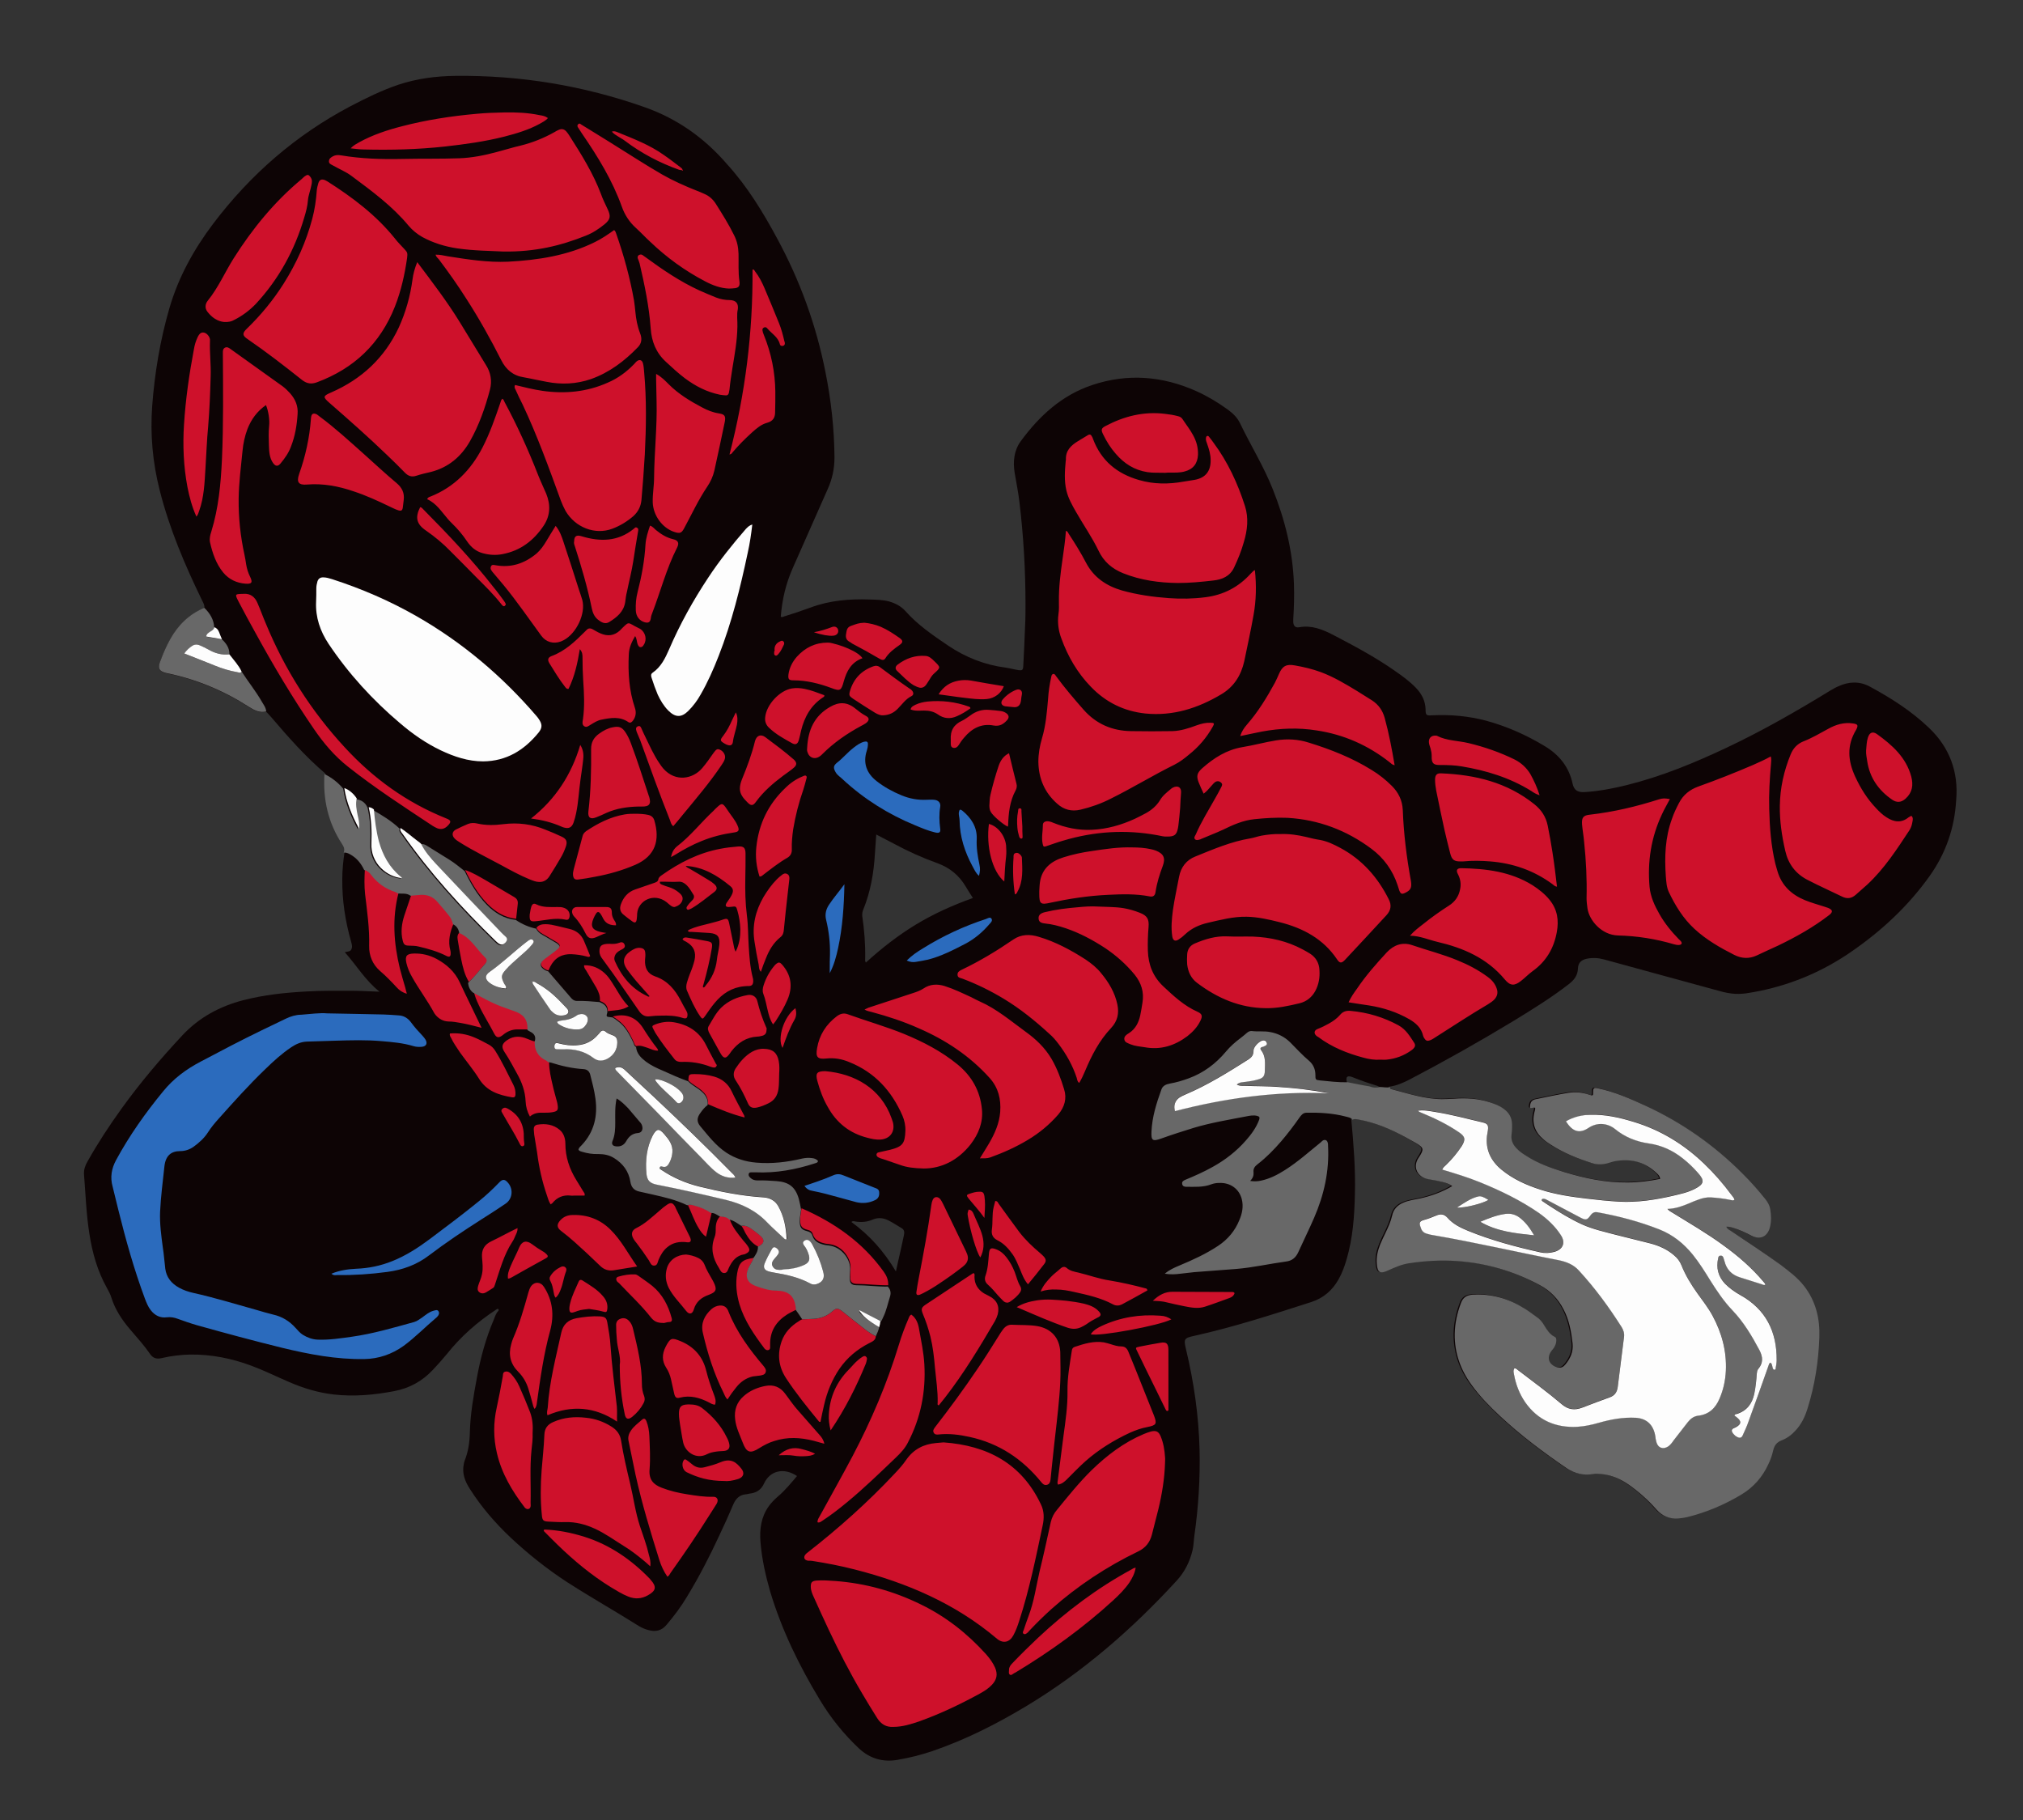
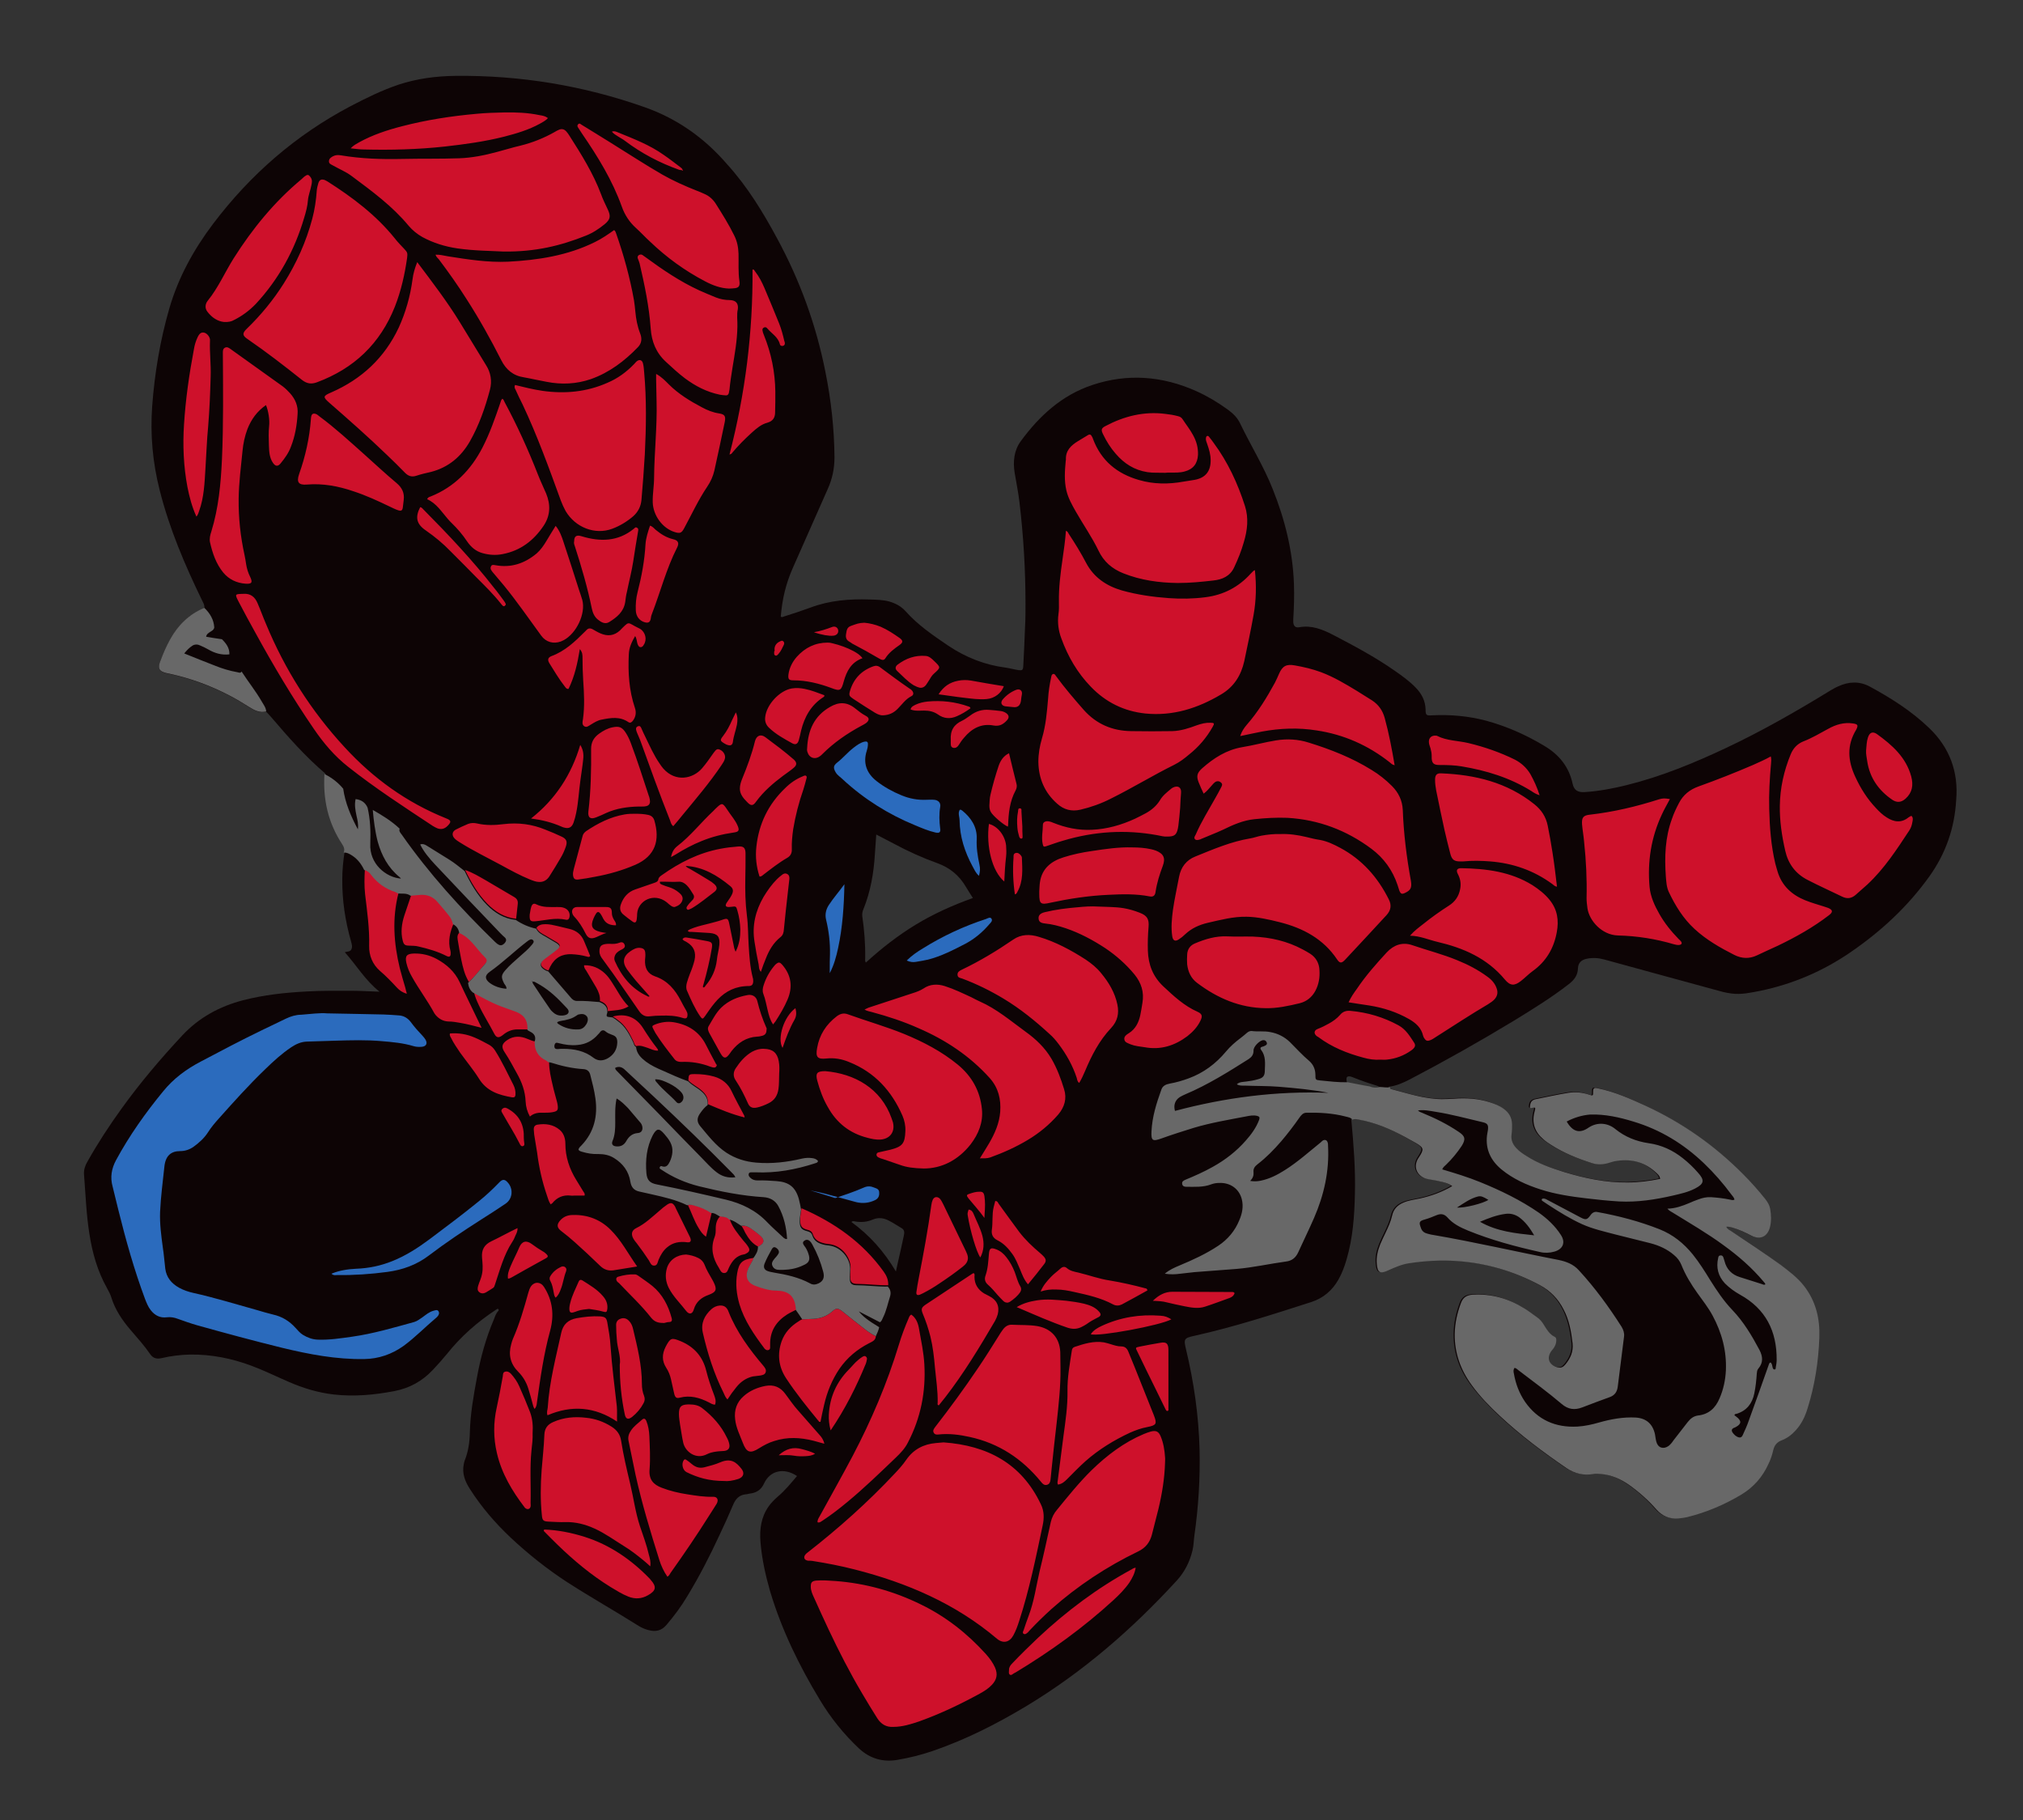
<svg xmlns="http://www.w3.org/2000/svg" version="1.1" id="Layer_1" x="0px" y="0px" viewBox="0 0 896 806.1" style="enable-background:new 0 0 896 806.1;" xml:space="preserve">
  <rect x="0" y="0" width="896" height="806.1" fill="#333333" stroke="none" />
  <style type="text/css">
	.st0{fill:#0D0405;}
	.st1{fill:#CE112B;}
	.st2{fill:#2B6BBD;}
	.st3{fill:#686868;}
	.st4{fill:#FDFDFD;}
</style>
  <g>
    <path class="st0" d="M854.3,322.3c-7.7-7.4-16.7-13.1-26.1-18.2c-4.6-2.5-9.4-2.3-14.1-0.1c-1.2,0.5-2.3,1.2-3.4,1.8   c-15,9.2-30.2,17.9-46.1,25.4c-14.2,6.7-28.8,12.7-44.1,16.5c-6.1,1.5-12.3,2.7-18.6,3.1c-3.2,0.2-4.8-0.9-5.4-3.8   c-1.6-7.4-6-12.8-12.4-16.6c-8.1-4.9-16.7-8.7-25.8-11.2c-7.9-2.1-15.9-2.8-24-2.4c-2.6,0.2-2.9-0.1-2.9-2.6   c-0.1-3.8-1.7-6.9-4.3-9.6c-2.8-2.9-6-5.2-9.3-7.5c-8.7-6.1-18.1-11.1-27.5-16c-4.7-2.4-9.4-4.3-14.9-3.3c-1.7,0.3-2.5-0.6-2.6-2.3   c0-0.4,0-0.8,0-1.2c0.3-5.2,0.5-10.4,0.3-15.6c-0.5-14.6-4-28.6-9.4-42.1c-4-10.1-9.8-19.4-14.5-29.2c-1.2-2.5-3.2-4.4-5.4-6   c-4.4-3.2-9.1-6-14-8.2c-15-6.7-30.4-7.9-46-2.7c-13.5,4.5-23.5,13.7-31.7,24.9c-3,4.1-3.5,9-2.7,14c0.7,4.3,1.6,8.5,2.1,12.8   c1.8,15,2.7,30.1,2.7,45.2c0,3.4,0,6.9-0.2,10.3c-0.2,5.8-0.5,11.7-0.8,17.5c-0.1,1.5-0.5,1.8-2,1.6c-1.9-0.3-3.7-0.8-5.6-1.1   c-9.4-1.2-17.8-4.5-25.7-9.8c-6.8-4.6-13.5-9.2-18.9-15.3c-1.9-2.1-4.4-3.4-7.1-4.2c-2.9-0.8-5.8-0.8-8.8-0.9   c-8.9-0.3-17.7,0.4-26.2,3.6c-3.8,1.4-7.7,2.7-11.6,3.9c-0.5,0.2-1,0.5-1.5,0.1c0.7-8.1,2.3-14.7,5.4-21.7   c5.1-11.6,10.3-23.2,15.4-34.8c2-4.4,3-9.1,3-14c-0.1-12.7-1.5-25.4-4-37.8c-4.1-20.8-11.3-40.6-21.4-59.2   c-6.3-11.7-13.2-23-22.2-32.9c-10-11.6-22-20.1-36.4-25.2c-27.2-9.6-55.1-14.2-83.9-13.9c-8.6,0.1-17,1.2-25.2,3.9   c-7.4,2.5-14.3,5.9-21.2,9.5C131,59.8,110.9,77.3,94.4,99.1C85.8,110.5,79,122.8,75,136.6c-4.1,14.2-6.5,28.6-7.6,43.3   c-0.9,12.5,0.2,24.9,3.3,37.1c4.3,17.1,11.2,33.3,18.9,49.1c0.5,1,1.1,2,0.9,3.2c-6.8,2.8-11.7,7.7-15.2,14   c-1.7,3.1-3.1,6.3-4.3,9.6c-0.2,0.5-0.4,1.1-0.5,1.6c-0.3,1.6,0.2,2.6,1.7,3.2c0.9,0.4,2,0.6,3,0.8c9.2,2,17.9,5.2,26.2,9.5   c3.1,1.6,6.1,3.4,9.1,5.3c2.2,1.4,4.6,2.6,7.4,1.9c0.8,0.8,1.5,1.6,2.3,2.5c7.5,8.8,15.1,17.4,23.9,24.9c-0.7,11.2,1.6,21.6,7.8,31   c0.8,1.2,1.2,2.4,0.7,3.8c-0.6,4-1,7.9-1,11.9c-0.1,9.4,1.3,18.6,3.9,27.7c0.3,1.2,0.7,2.3,0.1,3.5c-0.5,1-1.7,0.9-2.9,1.2   c5.2,5.8,9,12.4,15.4,17.5c-4.4-0.1-8.1-0.4-11.9-0.4c-6.8,0-13.6-0.1-20.4,0.3c-9.5,0.5-18.9,1.5-28.2,3.9   c-10.3,2.7-19.4,7.6-26.8,15.5c-9.6,10.3-18.7,21-26.9,32.4c-5.5,7.6-10.6,15.4-15.2,23.6c-1,1.7-1.6,3.5-1.5,5.5   c0.7,8.8,1,17.7,2.4,26.5c1.3,8.4,3.6,16.5,7.8,24c0.7,1.3,1.5,2.7,1.9,4.1c1.7,5.5,4.9,10.2,8.6,14.5c3,3.5,6,6.8,8.6,10.6   c1.2,1.8,2.9,2.3,5,1.8c4.2-1,8.5-1.5,12.8-1.6c9.3-0.1,18.3,1.7,26.9,4.9c5.7,2.1,11.1,4.8,16.7,7.2c6.4,2.8,13,4.8,20,5.6   c9,1,17.8,0.2,26.7-1.5c6.8-1.3,12.4-4.4,17.1-9.4c2.2-2.3,4.2-4.6,6.2-7c6.2-7.8,13.6-14.3,22-19.8c0.3-0.2,0.5-0.4,0.8-0.1   c0.3,0.3,0.2,0.6,0,0.8c-1,1-1.4,2.3-1.9,3.6c-3.6,8.4-6,17.2-7.6,26.1c-1.5,8-2.9,16-3.1,24.2c-0.1,4.3-0.7,8.4-2.3,12.4   c-0.2,0.5-0.3,1.1-0.4,1.6c-0.8,4,0.5,7.5,2.7,10.9c5.1,8,11.2,15.1,18.1,21.6c7.8,7.3,16.1,13.9,25,19.7   c10.4,6.7,21.2,12.8,31.7,19.4c1.3,0.8,2.7,1.4,4.2,1.8c3.2,0.9,5.9,0.4,8.2-2.4c3.3-3.9,6.4-8,9-12.4c5.3-8.7,10-17.8,14.3-27.1   c2.2-4.6,4.3-9.3,6.3-14c1.1-2.4,2.7-3.9,5.3-4.2c0.6,0,1.1-0.2,1.7-0.3c3-0.3,5.2-1.6,6.5-4.5c2.6-5.7,8.8-7.2,14.6-3.3   c-2.7,3.2-5.3,6.4-8.5,9.1c-1.5,1.3-2.9,2.7-4.1,4.4c-3.3,4.7-4,10-3.6,15.5c0.6,7.5,2.2,14.8,4.3,22.1c5.1,17,12.8,32.8,22,48   c4.8,8,10.6,15.2,17.4,21.6c4.9,4.5,10.6,6.1,17,5c5.3-0.9,10.5-2.2,15.5-3.9c14.6-5,28.2-11.9,41.4-19.8   c25.1-15.1,47-34.1,66.8-55.7c3.5-3.8,5.8-8.4,7-13.5c0.5-2.1,0.5-4.3,0.8-6.4c1.8-12.7,2.6-25.4,2.3-38.2c-0.4-15-2.5-29.7-6-44.3   c-1.1-4.6-0.9-5,3.7-6c17.6-3.9,34.8-9.5,51.9-15c5.2-1.7,9.2-5.1,11.9-9.9c1.6-2.8,2.7-5.8,3.6-8.9c2.8-9.5,3.5-19.3,3.7-29.1   c0.3-11-0.6-22-1.6-33c1-0.6,2.1-0.2,3,0c1.7,0.3,3.4,0.7,5.1,1.2c7.1,1.9,13.5,5.3,19.8,9c3.8,2.2,3.9,2.8,1.5,6.5   c-2.5,3.8-1.1,7.9,3.1,9.4c0.4,0.2,0.9,0.2,1.4,0.3c1.6,0.3,3.2,0.5,4.7,0.9c1.9,0.5,3.9,0.8,5.6,2.1c-4.6,2.7-9.4,4.4-14.4,5.5   c-2.4,0.5-4.9,0.8-7.2,1.8c-2.6,1.1-4.3,2.9-5,5.7c-0.6,2.7-1.8,5.3-3,7.8c-0.8,1.6-1.6,3.3-2.3,5c-1.1,2.8-1.8,5.6-1.5,8.7   c0.3,4,1.5,4.6,5.1,2.8c2.9-1.4,5.8-2.6,9-3.1c7.1-1.1,14.3-1.5,21.5-1c13,0.9,25.1,4.5,36.5,10.6c4.7,2.5,8.2,6.1,10.6,10.8   c2.4,4.7,3.4,9.7,4,15c0.4,3.6-0.9,6.6-3.1,9.3c-0.9,1.1-2,1.9-3.5,1.4c-4-1.1-5.1-4.2-2.6-7.5c0.3-0.4,0.7-0.9,1-1.3   c0.6-1,1-2,1-3.2c0-0.7-0.2-1.3-0.8-1.6c-2.2-1-3.3-2.9-4.5-4.9c-0.9-1.5-2.1-2.8-3.5-3.9c-1.8-1.2-3.5-2.5-5.3-3.7   c-7-4.4-14.6-6.6-23-6.1c-2.5,0.2-4.2,1.2-5.1,3.6c-1.7,4.5-2.7,9-2.8,13.8c-0.1,8.4,2.5,15.9,7.5,22.6c3.7,5,8,9.4,12.4,13.6   c9.2,8.6,19.2,16.1,29.6,23.2c3.6,2.4,7.5,3.4,11.9,2.6c1.1-0.2,2.2-0.1,3.3,0c4.7,0.4,8.8,2.2,12.6,4.9c4.5,3.1,8.5,6.8,12.1,10.9   c2.6,2.9,5.7,4.2,9.6,3.9c1.3-0.1,2.7-0.2,4-0.6c8.5-2.2,16.5-5.5,24-10c5.3-3.2,9.3-7.8,11.9-13.4c0.9-2,1.7-4.1,2.2-6.3   c0.4-2.1,1.5-3.5,3.7-4.3c2.4-0.9,4.4-2.5,6.2-4.4c2.6-2.8,4.2-6.2,5.3-9.8c3.2-10.2,4.8-20.7,5.2-31.3c0.3-8.4-1.6-16.2-6.8-22.9   c-2.9-3.7-6.5-6.6-10.3-9.3c-7.1-5.3-14.5-10.2-22-15c-0.7-0.5-1.7-0.8-2.1-1.9c1.1,0,1.9,0.2,2.8,0.4c2.9,0.8,5.6,2.2,8.4,3.6   c3.8,1.9,7,0.5,8.1-3.7c0.8-2.7,0.6-5.5,0.1-8.3c-0.3-1.6-1.1-3-2.1-4.2c-3.1-3.8-6.4-7.6-9.9-11.1c-12.6-12.7-27.1-22.9-43.4-30.4   c-6.7-3.1-13.6-6.1-20.9-7.6c-1.7-0.3-2.1-0.1-2.1,1.5c0,1.8,0,1.9-1.8,1.3c-3-1-6.1-1.3-9.2-0.8c-4.8,0.8-9.6,1.8-14.3,2.8   c-1.6,0.3-2.4,1.2-2.6,2.7c-0.2,1.3-0.1,1.4,1.3,1.1c0.8-0.2,1.1,0,0.9,0.8c-0.1,0.4-0.2,0.8-0.3,1.2c-1.2,4.8,0.1,8.8,4,12   c1,0.9,2.2,1.6,3.3,2.4c5.6,3.6,11.8,6.1,18.1,8.1c2.4,0.8,4.9,0.7,7.3,0c0.9-0.3,1.8-0.6,2.8-0.8c6.7-1.2,12.7-0.1,17.9,4.6   c1,0.9,2,1.7,2.3,3.2c-4.9,1-9.8,1.5-14.6,1.6c-9.7,0.1-19-1.9-28.2-4.7c-5.8-1.7-11.4-3.8-16.5-7.1c-1.5-1-3.1-2-4.4-3.4   c-1.7-1.8-2.5-3.8-2.1-6.3c0.2-1.4,0.2-2.9,0.2-4.3c-0.1-2.9-1.4-5.2-3.8-6.9c-1.9-1.3-4.1-2.2-6.3-2.9c-5.1-1.6-10.3-1.9-15.6-1.5   c-1.8,0.1-3.7,0.2-5.5,0.2c-7.8-0.1-15.1-2.6-22.5-4.5c-0.4-0.1-0.4-0.5-0.4-0.8c3.3-0.4,6.3-1.7,9.2-3.2   c15.7-8.2,31.1-16.9,46.3-26.1c8.3-5.1,16.6-10.2,24.3-16.2c2.3-1.8,3.9-3.8,4-7c0.1-2.4,1.5-3.7,3.9-4.2c2.5-0.5,5-0.4,7.6,0.3   c16.3,4.5,32.6,8.9,49,13.4c2.5,0.7,4.9,1.4,7.5,1.7c4.4,0.6,8.6-0.4,12.8-1.2c14.4-3,27.7-8.7,39.8-17   c13.6-9.3,25.6-20.4,35.2-33.9c7.1-10,11-21.2,11.7-33.5C867.5,341.9,863.5,331,854.3,322.3z M427.7,392.6c1,1.7,2,3.2,3.2,5.1   c-8.9,3.2-17.4,7-25.3,11.8s-15.2,10.5-22.1,16.8c-0.5-0.7-0.3-1.4-0.3-2c0.1-6.2-0.4-12.5-1.3-18.6c-0.1-1.1,0.1-2.1,0.5-3   c3.2-7.9,4.6-16.1,5.1-24.5c0.2-2.7,0.4-5.4,0.6-8.6c2.7,1.4,5.2,2.7,7.7,4c6.3,3.4,12.7,6.3,19.4,8.7   C420.7,384.3,424.8,387.7,427.7,392.6z M377.1,541.2c0.6-0.6,1.3-0.3,1.8-0.2c2.7,0.4,5.2,0.2,7.7-0.9c2.4-1,4.7-0.7,6.9,0.4   c2,1,3.9,2.3,5.8,3.4c1.4,0.8,1.3,2.1,1,3.4c-0.8,3.9-1.7,7.8-2.6,11.7c-0.3,1.2-0.5,2.4-0.9,4.1   C391.6,554.3,385.2,547.1,377.1,541.2z M606.1,481.3c-3.2-0.5-6.3-1.2-9.5-1.8c-0.9-3.2,0.7-3.2,2.8-2.3c3.2,1.3,6.4,2.4,9.7,3.4   c0.7,0.2,1.4,0.4,1.9,0.9C609.3,482,607.7,481.5,606.1,481.3z" />
    <path class="st1" d="M417.9,638.8c19.4,1.4,34.5,9.3,43.1,27.4c1.5,3,1.5,6.2,0.8,9.4c-3,14.2-5.9,28.5-10.4,42.3   c-0.7,2.2-1.5,4.4-2.6,6.4c-1.7,3.1-4.5,3.7-7.2,1.5c-18.4-15.6-39.9-24.8-63-30.7c-6.2-1.6-12.5-2.8-18.8-3.8   c-0.6-0.1-1.3-0.1-1.9-0.1c-1.6-0.2-2.2-1.4-1.2-2.7c0.3-0.4,0.7-0.7,1.1-1c13.7-10.7,26.6-22.2,38.5-34.9c1.8-1.9,3.6-3.9,5.1-6.1   c3.2-4.6,7.6-6.9,13.1-7.4C415.7,639,416.8,638.9,417.9,638.8z M555.2,252.8c-0.4,0.4-0.8,0.8-1.2,1.2c-5.4,6-12.1,9.5-20.1,10.5   c-5.4,0.7-10.8,0.8-16.2,0.4c-7-0.5-14-1.5-20.8-3.4c-6.9-2-12.5-5.8-15.9-12.3c-2.3-4.4-4.9-8.6-7.6-12.7   c-0.3-0.5-0.5-1.2-1.3-1.4c-0.3,4.3-0.9,8.4-1.5,12.6c-0.9,6.2-1.7,12.5-1.6,18.8c0,1.8,0.1,3.7-0.2,5.5c-0.5,3.7,0,7.4,1.3,10.8   c2.9,8,7.1,15.2,13,21.3c6.6,6.9,14.7,10.9,24.2,11.9c12.2,1.2,23.2-2.3,33.6-8.5c5.6-3.3,8.8-8.4,10.2-14.7   c1.4-6.8,2.9-13.6,4.1-20.4c1.2-6.6,1.3-13.2,0.6-19.9C555.5,252.7,555.3,252.7,555.2,252.8z M259.4,104.4c3.1-1.2,5.8-3,8.4-5.1   c2.5-2.1,2.8-3.5,1.4-6.5c-1-2.2-2.2-4.5-3-6.8c-3.5-9.3-8.7-17.6-14-25.9c-0.4-0.7-0.9-1.3-1.4-1.9c-0.9-1-2-1.3-3.3-0.7   c-0.7,0.3-1.3,0.6-1.9,1c-4.8,2.7-9.8,4.7-15.1,6c-3.5,0.8-6.9,1.9-10.4,2.8c-5.5,1.5-11.1,2.6-16.7,2.8   c-8.5,0.3-16.9,0.1-25.4,0.3c-9,0.2-18-0.1-27-1.6c-1.2-0.2-2.4-0.2-3.5,0.4c-0.9,0.5-1.7,1-1.8,2.1c-0.1,1.2,0.9,1.5,1.8,2   c2.8,1.6,5.8,2.8,8.3,4.7c9,6.7,18,13.3,25.2,22c1.7,2,3.8,3.7,6.1,5c4.8,2.6,10,4.2,15.4,5c7.5,1.1,15.1,1.1,20.4,1.4   C237.1,111.6,248.4,108.8,259.4,104.4z M194.4,114.9c4.3,5.7,8.4,11.5,12.2,17.5c5.6,8.7,10.7,17.8,15.4,27.1   c2.1,4.2,5.3,6.9,10,7.6c3.4,0.6,6.7,1.4,10.1,2c6.6,1.3,13.2,1,19.6-1.2c8.2-2.9,14.9-8,20.8-14.1c1.8-1.8,1.9-4,1-6.2   c-1.2-3.1-1.8-6.3-2.1-9.6c-0.2-1.7-0.3-3.3-0.6-5c-1.8-10.1-4.5-19.9-7.9-29.6c-0.2-0.5-0.3-1.1-0.9-1.5c-2.7,1.9-5.4,3.8-8.5,5.3   c-12.1,6-25.2,8-38.5,8.7c-9,0.4-17.8-1-26.7-2.4c-1.8-0.3-3.5-0.8-5.4-0.7C193.2,113.8,193.9,114.3,194.4,114.9z M776.4,338.8   c-7.9,3.4-16,6.6-24.1,9.5c-3.9,1.4-6.8,3.7-8.7,7.4c-1.2,2.3-2.3,4.6-3.1,7c-3,8.2-3.3,16.7-2.7,25.3c0.2,2.4,0.3,4.8,1.3,7   c2.9,6.1,6.4,11.8,11.4,16.4c5.2,4.8,11.3,8.3,17.6,11.5c3.4,1.7,6.7,1.8,10.1,0.2c3.1-1.5,6.3-2.9,9.3-4.3   c7.9-3.8,15.6-8.1,22.6-13.5c1.8-1.4,1.7-2.3-0.4-3.2c-0.6-0.2-1.2-0.4-1.8-0.6c-2.8-0.9-5.7-1.7-8.4-2.8   c-5.9-2.4-10.3-6.4-12.2-12.7c-0.3-1.1-0.7-2.3-1-3.5c-1.9-8-2.5-16.1-2.7-24.2c-0.2-6.7,0.2-13.4,0.8-20.1c0.1-1,0.2-2-0.1-3.2   C781.8,336.4,779.1,337.6,776.4,338.8z M179.1,110.3c-1.5-1.6-3-3.1-4.3-4.8c-8.3-10.3-18.7-18.1-29.7-25.1   c-0.3-0.2-0.7-0.4-1.1-0.6c-1.5-0.6-2.5-0.3-3,1.3c-0.3,1.1-0.6,2.1-0.7,3.3c-0.3,4.2-0.9,8.4-2,12.5c-2.7,10.2-7,19.7-12.6,28.6   c-4.6,7.3-10.1,14-16.3,20c-2.2,2.1-2.1,3.1,0.3,4.7c8.3,5.7,16.3,11.9,24.1,18.1c2.2,1.7,4.2,1.9,6.6,1   c16.4-6.1,28-17.1,34.5-33.5c2.8-7.1,4.4-14.5,5.4-21.5C180.6,112,180.4,111.7,179.1,110.3z M182.7,123.8c-1,7.4-3,14.5-6.1,21.3   c-6.3,13.4-16.4,22.8-29.9,28.7c-3.7,1.6-3.8,2-0.7,4.7c8.6,7.5,17.2,15.1,25.4,23c2.7,2.6,5.4,5.2,8,7.9c1.4,1.4,2.9,2,5,1.3   s4.3-1.2,6.5-1.7c7.7-2,13.3-6.7,17.2-13.5c4.1-7.2,6.8-15,8.9-22.9c1-3.8,0.4-7.6-1.8-11c-3.9-6.3-7.7-12.7-11.6-19   c-5.6-9.1-12.1-17.6-18.8-26.5C183.7,118.8,183,121.3,182.7,123.8z M537.3,257.1c4-0.4,7.5-1.9,9.3-5.8c1.7-3.6,3.2-7.3,4.3-11.2   c1.6-5.3,2.2-10.7,0.5-16c-3.2-10-7.6-19.5-13.9-28c-0.6-0.8-1.2-1.7-1.9-2.5c-0.2-0.3-0.5-0.7-1-0.5c-0.4,0.2-0.4,0.6-0.5,1   c-0.1,0.9,0.3,1.7,0.6,2.6c0.8,2.3,1.5,4.6,1.5,7c0.1,4.9-2.2,7.9-7,8.8c-1.6,0.3-3.3,0.5-5,0.8c-6.6,1.2-13.2,1.2-19.7-0.7   c-9.8-2.8-16.8-8.6-20.4-18.2c-0.1-0.4-0.3-0.8-0.5-1.1c-0.4-0.9-1-1.1-1.9-0.5c-1.4,0.9-2.9,1.7-4.3,2.6c-3.1,1.9-5.5,4.2-5.3,8.2   c0,0.2-0.1,0.5-0.1,0.7c-0.4,4.3-0.7,8.6,0.3,12.9c0.8,3.4,2.5,6.4,4.2,9.4c3.3,5.8,7.1,11.2,10,17.2c2.3,4.9,6,8.1,11,10.1   c7.8,3.1,15.9,4.2,24.1,4.3C527,258.2,532.1,257.7,537.3,257.1z M558.7,370.1c-1.6,0.3-3.2,0.9-4.9,1.2c-8.5,1.4-16.4,4.8-24.3,8   c-4.1,1.6-6.5,4.8-7.3,9.1c-0.9,4.9-2,9.7-2.7,14.6c-0.5,3.9-0.9,7.8-0.3,11.7c0.3,1.8,1.2,2.4,2.8,1.4c1.1-0.7,2.1-1.5,3-2.4   c2.8-2.6,6.1-4.1,9.9-5c5.7-1.3,11.3-2.8,17.2-2.7c5,0.1,9.8,1.2,14.6,2.4c10.4,2.6,19.4,7.4,25.5,16.5c1.2,1.8,2,1.8,3.6,0.1   c6.1-6.5,12.2-13.1,18.3-19.7c2-2.2,2.3-4.5,1-7c-4.9-9.8-11.8-17.6-21.5-22.8c-2.8-1.5-5.7-2.9-8.9-3.5c-2.1-0.3-4.1-0.8-6.1-1.3   c-3.8-0.9-7.7-1.5-11.8-1.3C564.3,369.3,561.5,369.6,558.7,370.1z M407.3,762.3c9.2-3.3,18-7.5,26.6-12.2c2-1.1,3.9-2.3,5.4-3.9   c2.2-2.3,2.7-4.7,1.4-7.7c-1-2.2-2.4-4.1-4-5.9c-8.2-9.1-17.7-16.6-28.8-22c-12-5.9-24.6-9.4-37.9-10.4c-2.8-0.2-5.6-0.4-8.4-0.2   c-2,0.2-2.5,0.8-2.5,2.7c0,1.7,0.7,3.3,1.4,4.8c2.2,4.8,4.3,9.6,6.6,14.4c4.5,9.5,9.3,18.9,14.7,28c2.2,3.7,4.4,7.4,6.7,11   c1.7,2.7,4,4.1,7.2,3.9C399.7,764.8,403.5,763.6,407.3,762.3z M536.4,348.2c0.5-0.5,0.9-1.1,1.5-1.6c0.9-0.8,2-0.8,2.8-0.1   c1,0.8,0.5,1.5,0.1,2.3c-0.8,1.5-1.6,3.1-2.5,4.6c-3,5.4-6.3,10.6-8.7,16.2c-0.3,0.6-0.9,1.3-0.4,2c0.6,0.7,1.5,0.4,2.2,0.2   c0.2,0,0.3-0.1,0.5-0.2c3.2-1.4,6.5-2.6,9.7-4.1c4.5-2.2,9-4.2,14-4.7c4.8-0.5,9.7-0.8,14.6-0.6c13.8,0.8,26.2,5.5,37.2,13.7   c5.5,4.1,9.4,9.5,11.6,16.1c0.3,0.8,0.5,1.7,0.8,2.5c0.6,1.4,1.1,1.6,2.4,1c2.6-1.2,3.2-2.3,2.7-5.4c-1.9-10.4-3.2-20.8-3.6-31.4   c-0.2-4.2-1.9-7.7-4.8-10.6c-2.7-2.7-5.7-5.1-9-7.1c-8.7-5.4-18.1-9.1-27.8-12.1c-4.7-1.5-9.6-1.8-14.5-1c-5,0.8-10,2.2-15,3   c-7,1.2-12.6,4.8-17.8,9.4c-2.2,2-2.6,3.4-1.5,6.2c0.6,1.6,1.4,3.2,2.2,5C534.6,350.4,535.5,349.2,536.4,348.2z M228.3,172.5   c1,2.3,2.1,4.5,3.2,6.7c6.5,13.8,11.7,28.2,16.9,42.5c0.6,1.6,1.3,3.1,2.1,4.6c4.3,7.3,13,10.7,20.6,7.9c3.5-1.3,6.6-3.2,9.4-5.6   c2.1-1.9,3.3-4.2,3.6-7.1c0.6-6.8,1.1-13.5,1.5-20.3c0.6-12.1,0.8-24.3-0.3-36.4c-0.1-1.3-0.2-2.6-0.5-3.8c-0.4-1.7-1.7-2-3-0.8   c-0.3,0.3-0.6,0.7-1,1.1c-3.4,3.5-7.2,6.3-11.7,8.2c-9.2,4.1-18.9,5-28.8,3.6c-4.1-0.6-8.1-1.6-12.2-2.6   C227.7,171.4,228,172,228.3,172.5z M846.3,361.4c-0.3,0.2-0.7,0.4-1,0.6c-3.2,2.6-6.5,2.1-9.7,0c-1.8-1.1-3.3-2.6-4.7-4.1   c-3.9-4.1-6.8-8.7-9.2-13.9c-3.3-7.1-3.8-13.9,0.4-20.8c0-0.1,0.1-0.1,0.1-0.2c0.9-1.8,0.6-2.3-1.5-2.6c-4-0.6-7.6,0.5-11,2.4   c-3.7,2-7.2,4.1-11.1,5.6c-2.6,1.1-4.4,3-5.5,5.7c-3,7.3-4.7,14.9-4.8,22.8c-0.1,6.7,0.9,13.4,2.4,19.9c1.3,5.8,4.6,10.2,9.9,12.9   c5,2.6,10.2,4.9,15.3,7.4c2.2,1.1,4.2,0.8,6-0.8c1.7-1.5,3.5-3.1,5.2-4.6c7.5-7,13-15.5,18.6-24c0.7-1.1,1.1-2.3,1.3-3.6   c0.2-0.9,0.4-1.9-0.3-2.7C846.5,361.4,846.4,361.4,846.3,361.4z M516,645.3c-0.2-3.1-0.7-6.2-1.9-9.1c-0.9-2.2-2-2.8-4.4-2.2   c-1.1,0.3-2.1,0.7-3.1,1.1c-8.8,3.7-16.3,9.4-23.1,16c-5.5,5.4-10.4,11.5-15.3,17.5c-1.4,1.6-2.3,3.4-2.8,5.5   c-1.6,7.3-3.2,14.7-5,22c-1.5,6.5-2.4,13.2-4.8,19.5c-0.8,2.1-1.5,4.2-2.2,6.3c-0.2,0.5-0.7,1.3,0,1.7s1.3-0.2,1.9-0.7   c0.3-0.3,0.5-0.6,0.8-0.9c3.1-3.3,6.3-6.4,9.6-9.4c11.6-10.3,24.5-18.8,38.4-25.5c3.3-1.6,5.2-4,6.1-7.5c0.9-3.8,2-7.6,2.9-11.4   c1.6-6.7,2.7-13.5,2.9-20.3C516,647,516.1,646.2,516,645.3z M429.9,506.8c3.5-4.6,5.6-9.7,5-15.6c-0.8-8-4.4-14.5-10.7-19.7   c-7.2-5.9-15.3-10.1-23.8-13.6c-8.1-3.3-16.6-5.7-24.9-8.7c-1.9-0.7-3.4-0.2-4.9,0.9c-4.7,3.6-7.7,8.2-8.7,14.1   c-0.7,3.9,0.1,5,4,4.6c3.6-0.4,7,0.2,10.3,1.6c11.2,4.5,18.7,12.7,23.5,23.7c0.9,2.1,1.4,4.4,1.3,6.8c-0.2,5.6-1.3,6.9-6.7,8.3   c-1.6,0.4-3.3,0.7-4.9,1.1c-0.6,0.1-1.1,0.3-1.2,1c0,0.6,0.3,1,0.9,1.3c0.5,0.2,1,0.5,1.6,0.6c2.6,0.9,5.3,1.8,7.9,2.7   c3,1.1,6.2,1.5,10.6,1.6C417,517.5,424.3,513.9,429.9,506.8z M438.6,512.6c5.8-2.1,11.4-4.6,16.7-7.8c5-3,9.5-6.7,13.4-11.2   c2.8-3.3,3.9-7.1,2.6-11.2c-1.4-4.6-3.1-9.2-5.6-13.5c-2.9-4.9-6.9-8.7-11.5-12c-6.6-4.8-12.8-10.1-20.3-13.4   c-1.2-0.5-2.4-1.2-3.6-1.8c-3.9-1.8-7.8-3.7-11.9-5c-3.2-1-6.5-0.9-9.4,1.1c-1.4,0.9-3,1.5-4.6,2c-6.6,2.2-13.2,4.3-19.8,6.5   c-0.5,0.2-1,0.5-1.7,0.8c1.1,0.7,2.2,0.8,3.2,1.1c7.1,1.9,14.1,4.2,20.8,7.2c12,5.2,22.7,12.3,31.5,22.1c3.8,4.3,5,9.3,4.6,14.9   c-0.4,5.1-2.4,9.6-4.9,13.9c-1.2,2.1-2.6,4.2-4.1,6.7C435.8,513,437.1,513.1,438.6,512.6z M469.6,598.8c-0.3-6.3-4-10.4-10.2-11.5   c-3.7-0.6-7.5-0.4-11.2-0.6c-1.6-0.1-2.9,0.7-3.9,2c-0.7,0.9-1.4,2-2,3c-3,4.8-6,9.6-9.2,14.3c-6,8.9-12.3,17.5-18.9,26   c-0.6,0.8-1.2,1.6-0.6,2.6c0.5,0.8,1.3,0.8,2.1,0.7c4.7-0.5,9.3,0.1,13.8,1.1c12.9,2.8,23.3,9.7,31.6,19.9c0.7,0.9,1.4,1.6,2.6,1.3   s1.5-1.4,1.6-2.4c0.2-1.7,0.3-3.3,0.5-5c0.7-6.7,1.4-13.3,2.2-20c0.9-8.1,1.8-16.2,1.7-24.3C469.6,603.4,469.7,601.1,469.6,598.8z    M468.3,356c2.9,2.6,6.3,3.5,10.2,2.6c4.7-1.1,9.2-2.7,13.5-4.9c9.5-4.7,18.6-10.3,28.1-15c2.4-1.2,4.5-2.8,6.5-4.5   c4.3-3.4,7.8-7.5,10.5-12.3c0.9-1.5,0.7-1.8-0.9-1.8c-2.1-0.1-4.1,0.4-6.1,1.1c-3.5,1.3-7.1,2.5-10.9,2.6c-6.1,0.1-12.1,0.1-18.2,0   c-8.3-0.1-15.4-3.1-21-9.4c-4.3-4.9-8.5-9.8-12.3-15c-0.3-0.4-0.6-1.1-1.3-0.9c-0.6,0.2-0.7,0.8-0.8,1.3c-0.7,3.2-1.2,6.4-1.4,9.7   c-0.5,5.9-1,11.8-2.7,17.5c-1,3.4-1.6,6.8-1.6,10.4C460,344.8,462.7,351.1,468.3,356z M480.6,474.3c2.9-6.9,6.3-13.5,11.5-19   c2.9-3.1,3.6-6.5,2.8-10.4c-1.1-5.3-3.8-9.8-7.2-13.9c-1.9-2.4-4.3-4.3-6.8-6c-6.5-4.2-13.4-7.9-20.8-10.1   c-3.9-1.2-7.8-1.2-11.3,1.2c-7.3,5-14.9,9.6-22.9,13.4c-1,0.5-1.9,1-1.8,2.3s1.3,1.3,2.1,1.6c6.4,2.4,12.5,5.4,18.3,8.9   c7.3,4.4,14,9.8,20.3,15.6c1.5,1.3,2.8,2.8,4,4.4c3.5,4.6,6.3,9.6,8.1,15.1c0.2,0.7,0.2,1.6,1.1,2.2   C479,477.9,479.8,476.2,480.6,474.3z M324.7,127.7c2.4-0.1,3.1-0.8,2.8-3.1c-0.6-4.1-0.3-8.1-0.4-12.2c-0.1-2.9-0.6-5.5-1.9-8.1   c-2.4-4.9-5.3-9.5-8.2-14.1c-1.3-2-3-3.5-5.2-4.4c-1-0.5-2.1-0.9-3.1-1.3c-5.3-2.1-10.5-4.4-15.4-7.2c-7.8-4.5-15.4-9.5-23-14.2   c-4.3-2.7-8.6-5.3-12.8-7.9c-0.4-0.3-0.9-0.8-1.5-0.1c-0.5,0.6-0.2,1,0.1,1.5c0.6,0.9,1.1,1.7,1.7,2.6c7,10.2,13.4,20.6,17.6,32.3   c1.3,3.7,3.4,6.9,6.3,9.5c2.1,1.9,4.1,4.1,6.2,6c7.3,7,15.4,12.9,24.4,17.6c3.4,1.8,7,3.1,10.6,3.2   C323.8,127.7,324.3,127.8,324.7,127.7z M636.5,417.1c11.6,2.7,22.1,7.2,30,16.7c2.4,2.9,4.3,2.9,7.2,0.6c1.8-1.4,3.3-3,5.1-4.3   c6-4.3,9.4-10.1,10.7-17.2c1-5.3,0.3-10.1-3.2-14.4c-2.1-2.6-4.8-4.7-7.6-6.5c-9.7-6-20.5-7.3-31.5-7.5c-1.9,0-2.4,0.9-1.5,2.6   c1.1,2.1,1.5,4.3,1,6.7c-0.6,3.2-2.3,5.6-5,7.3c-3.9,2.5-7.7,5.2-11.3,8.1c-1.9,1.5-3.9,2.9-5.9,5.2   C629,414.5,632.7,416.2,636.5,417.1z M287.4,688.6c-1-4.4-2.6-8.6-4-12.8c-2-6.1-2.8-12.5-4.3-18.7c-1.5-6.3-3-12.6-4-19   c-0.4-2.8-1.9-4.8-4.3-6.3c-3.5-2.2-7.2-3.5-11.2-3.9c-5-0.6-9.9-0.2-14.6,1.9c-2.5,1.1-3.8,2.8-3.9,5.7   c-0.2,5.2-0.8,10.4-1.2,15.5c-0.5,6.7-0.6,13.4,0.1,20.1c0.2,2.3,0.7,2.7,3,2.8c2.5,0.1,4.9,0.3,7.4,0.2c4.6-0.1,8.8,1,13,2.9   c4.6,2.1,8.7,5.1,12.9,7.7c3,1.8,5.8,4,8.5,6.2c1,0.8,1.9,1.6,3.2,2.8C288.3,691.6,287.8,690.1,287.4,688.6z M198.4,229.9   c0.5,0.6,1.1,1.2,1.6,1.7c2.6,2.5,4.9,5.2,6.9,8.2c1.7,2.5,3.9,4.4,6.9,5.2c2.9,0.8,5.8,1,8.8,0.4c7.9-1.5,13.8-6,18.2-12.6   c3-4.5,3.1-9.3,1.1-14.2c-1.2-2.8-2.5-5.5-3.6-8.3c-4.3-11-9.2-21.8-14.8-32.2c-0.3-0.5-0.4-1.2-1-1.5c-0.6,0.5-0.7,1.2-0.9,1.8   c-2.3,6.7-4.6,13.4-7.9,19.8c-5.1,9.9-12.5,17.5-23,21.7c-0.5,0.2-1.1,0.2-1.5,1.2C193.3,222.9,195.6,226.7,198.4,229.9z    M734.8,354c-10,3.2-20.1,5.6-30.6,6.8c-3,0.3-3.7,1.3-3.5,4.3c0.2,2.5,0.7,5.1,0.9,7.6c0.9,8.4,1.3,16.7,1.1,25.1   c0,1.5,0.2,3,0.4,4.5c0.8,5.4,6.3,11.8,13.5,12c8.4,0.2,16.7,1.5,24.8,3.9c0.8,0.2,1.5,0.4,2.4,0.3c1.1-0.2,1.3-0.8,0.7-1.6   c-0.3-0.4-0.7-0.7-1-1c-3.3-3.4-6.3-7.1-8.6-11.2c-2.1-3.7-3.9-7.6-4.3-11.9c-1-11.2,0.7-22,5.5-32.2c1-2.2,2.3-4.4,3.5-6.7   C737.2,353.5,736.6,353.5,734.8,354z M687.6,377.5c-0.6-3.9-1.3-7.9-2.1-11.8c-0.8-4-2.8-7-5.9-9.5c-12.1-9.7-26.2-13.1-41.3-13.7   c-1.9-0.1-2.7,0.7-2.7,2.8c0,1.6,0.2,3.2,0.5,4.8c1.2,5.9,2.4,11.7,3.7,17.6c0.8,3.4,1.6,6.8,2.5,10.2c0.7,2.9,1.8,3.7,4.8,3.6   c0.3,0,0.6,0,1,0c4-0.4,8-0.3,11.9,0c10.1,0.8,19.3,4,27.5,10c0.6,0.5,1.2,1.1,2.1,1.2C689,387.6,688.4,382.5,687.6,377.5z    M119.2,188.6c-0.3,2.9-0.2,5.8-0.1,8.6c0.1,2.7,0.2,5.5,1.8,7.8c1.1,1.6,2.2,1.7,3.4,0.2c1.9-2.3,3.6-4.7,4.6-7.5   c1.8-4.6,2.6-9.4,2.9-14.3c0.3-3.6-1-6.6-3.3-9.2c-1-1.1-2.1-2.2-3.3-3.1c-7.7-5.5-15.5-11.1-23.2-16.6c-0.7-0.5-1.5-1-2.4-0.5   s-0.9,1.4-0.9,2.3c0.1,15.7,0.3,31.5-0.4,47.2c-0.5,10.8-1.5,21.5-4.7,31.9c-0.5,1.5-0.9,3.1-0.6,4.7c1.1,4.9,2.7,9.6,5.9,13.5   c2.5,3,5.9,4.6,9.8,4.9c2.8,0.2,3.3-0.5,2.1-3c-0.9-1.8-1.5-3.7-1.8-5.7c-0.2-1.3-0.4-2.7-0.7-4c-1.8-8.2-2.7-16.5-2.6-25   c0.1-7,1-14,1.7-21c0.3-3.3,1-6.6,2.2-9.8c1.7-4.3,4.2-7.8,8.2-10.6C118.9,182,119.5,186.1,119.2,188.6z M323.3,132.9   c-2.2,0-4.3-0.4-6.3-1.2c-2.4-1-4.9-2-7.3-3.1c-8.5-3.9-16.3-9.2-23.8-14.7c-0.5-0.3-0.9-0.7-1.4-1s-1.1-0.2-1.6,0.1   c-0.5,0.4-0.6,0.9-0.4,1.5c0.3,0.7,0.6,1.5,0.8,2.2c2.2,9.5,4.2,19,4.9,28.8c0.4,5.8,2.4,10.8,6.8,14.8c2.7,2.5,5.4,5,8.3,7.2   c4.7,3.5,9.7,6.1,15.5,7.3c0.9,0.2,1.7,0.2,2.6,0.3c0.7,0.1,1.2-0.3,1.4-1c0.1-0.5,0.2-1.1,0.3-1.6c0.3-3.2,0.8-6.3,1.3-9.5   c1-6.1,2.1-12.1,2.2-18.3c0.1-2.6-0.4-5.3,0.2-7.8C327.1,134.3,325.9,133,323.3,132.9z M606.4,445.3c6.3,1,12.2,2.9,17.8,6.1   c2.9,1.7,5.3,3.8,6.1,7.3c0.1,0.4,0.3,0.8,0.5,1.1c0.7,1.1,1.3,1.4,2.6,0.9c0.9-0.3,1.7-0.9,2.5-1.4c7.7-4.9,15.3-9.9,23.1-14.5   c1.1-0.7,2.2-1.4,3-2.3c1.1-1.3,1.5-2.7,1-4.4c-0.7-2.4-2.3-4.2-4.3-5.6c-4.1-3-8.5-5.3-13.2-7.2c-6.5-2.7-13.3-4.4-20-6.7   c-4.4-1.5-8.2-0.1-11.3,3.2c-4.7,5.1-9.3,10.3-13.2,16.1c-1.3,1.8-2.6,3.6-3.7,6C600.6,444.4,603.5,444.9,606.4,445.3z    M472.6,655.1c2.7-2.7,5.4-5.5,8.2-8c5.9-5.2,12.6-9.3,19.7-12.6c2.5-1.1,5-2,7.7-2.5c4-0.8,4.3-1.4,2.9-5.1   c-2.8-7.1-5.7-14.2-8.5-21.3c-1-2.4-1.9-4.7-2.9-7.1c-0.6-1.4-1.5-2.2-3.1-2.2s-3.1-0.5-4.7-1c-1-0.3-2-0.6-3-0.8   c-4.5-0.7-8.7,0.6-12.9,2c-0.9,0.3-1.2,0.9-1.3,1.8c-0.9,5.9-2,11.7-1.9,17.8c0.1,6.7-0.9,13.4-1.8,20c-0.8,6.5-1.7,13-2.5,19.5   c-0.1,0.6-0.3,1.2,0.1,1.9C470.4,657.2,471.5,656.2,472.6,655.1z M303.7,383.5c7.7,0.4,14,4.2,19.7,8.9c1.5,1.2,1.5,2.4,0.6,4.1   c-0.6,1.2-1.5,2.3-2.2,3.4c-0.7,1.2-0.4,1.8,1,1.8c0.4,0,0.8-0.1,1.2-0.1c1.9-0.3,2.1-0.2,2.6,1.7c0.8,2.7,1.2,5.5,1.3,8.3   c0,3.3-0.4,6.6-2.1,9.9c-0.3-0.7-0.5-1.2-0.6-1.6c-0.7-3.4-1.4-6.9-2.1-10.3c-0.6-3-0.8-3.1-3.6-2.1c-1.7,0.6-3.5,1-5.3,1.5   c-2.3,0.6-4.7,1.1-6.9,1.9c-0.9,0.4-1.9,0.6-2.7,1.3c0.5,0.7,1.1,0.5,1.6,0.5c2.7,0.2,5.4,0.3,8.1,0.5c3.6,0.3,4.6,1.7,4.3,5.2   c-0.2,2.3-0.9,4.5-1.1,6.8c-0.5,4.3-2.2,8-4.9,11.2c-0.3,0.4-0.5,1-1.2,0.9c-0.2-0.5,0.1-1,0.2-1.4c1.5-5.3,2.8-10.7,3.7-16.1   c0.3-2.1,0-2.6-2.1-3c-3-0.6-6.1-1.1-9.2-1.6c-0.7-0.1-1.4,0.1-1.7,0.8c0.5,0.7,1.2,0.8,1.8,1.2c3.2,1.9,4.3,4.5,3.5,8.1   c-0.5,2-1.2,4-2,5.9c-0.5,1.3-1,2.7-1.4,4.1c-0.3,1.2-0.4,2.4,0.1,3.5c1.7,3.9,3.4,7.8,5.8,11.3c0.9,1.3,1.2,1.3,2.1,0   c1.4-2,2.8-4.1,4.4-6c3.4-4.1,7.6-6.8,13-7.3c0.7-0.1,1.4-0.1,2.1-0.1c1.3-0.1,1.8-0.6,1.9-2c0-0.5,0-1.1-0.2-1.7   c-1.2-4.7-1.5-9.4-1.8-14.2c-0.3-4.5-0.2-8.9-0.8-13.4c-0.7-5.5-0.8-11-0.7-16.5c0.1-3.6,0.1-7.2,0.1-10.8c0-2.6-0.8-3.4-3.3-3.2   c-2.6,0.2-5.2,0.5-7.8,1c-9.6,1.8-18.1,6.1-26,11.7c-0.7,0.5-1.4,1-1.5,1.8c-0.2,1.1-1,1.3-1.8,1.6c-2.8,0.9-5.6,2-8.4,2.9   c-3.3,1.1-5.3,3.5-6.4,6.6c-0.7,1.9-0.3,3.5,1.3,4.7c1.2,1,2.5,2,3.8,2.9c1.1,0.8,1.7,0.5,1.9-0.9c0.1-0.9,0.2-1.7,0.2-2.6   c0.4-5.7,7.4-9.5,13.1-5c0.6,0.5,1.2,1.1,1.8,1.5c0.6,0.4,1.3,0.8,2,0.5c1.4-0.5,2.6-1.3,3.1-2.8s-0.4-2.6-1.5-3.5   c-1.3-1.1-2.8-1.9-4.4-2.4c-1.1-0.3-2.1-0.7-3.1-1.1c-0.4-0.2-1.1-0.3-0.9-1.3c2.7-0.1,5.5,0.2,8.3,0c1.4-0.1,2.6,0.6,3.6,1.6   c1.2,1.2,2,2.7,2.9,4.1c0.5,0.8,0.3,1.5-0.2,2.2c-0.5,0.6-1.1,1.1-1.6,1.7c-0.4,0.5-0.8,1-1.1,1.5c-0.2,0.4-0.2,0.8,0.1,1.1   c0.3,0.4,0.7,0.2,1.1,0c0.4-0.1,0.7-0.3,1.1-0.5c3.5-2.1,6.6-4.7,9.9-7.2c1.4-1.1,1.3-2.2,0-3.4c-0.8-0.7-1.6-1.3-2.5-1.8   c-2.7-1.7-5.5-3.3-8.2-4.9c-0.7-0.4-1.6-0.7-2.1-1.5C303.5,383.7,303.6,383.5,303.7,383.5z M575.7,444.3c3.1-0.8,5.4-2.7,6.9-5.5   s2-5.9,1.8-9c-0.1-3.2-1.5-5.7-4.1-7.4c-1.1-0.7-2.2-1.3-3.3-1.9c-6.9-3.7-14.3-5.4-22.1-5.7c-3.8-0.1-7.7,0.1-11.5-0.1   c-5-0.2-9.6,1.2-14.1,3.1c-2.2,0.9-3.4,2.6-3.5,5c-0.1,1.4-0.1,2.9,0,4.3c0.4,3.3,1.7,6.2,4.4,8.2c9,6.8,19,11.1,30.4,11.2   C565.7,446.6,570.7,445.5,575.7,444.3z M290.6,167.9c0.1,3.3,0.1,6.5,0.2,9.8c0.3,11.3-1,22.5-1.1,33.8c0,3.7-0.7,7.3-0.6,11   c0.2,5.8,4.3,11.4,9.6,13.1c2.5,0.8,3.2,0.5,4.4-1.8c3.3-6.1,6.2-12.4,10.1-18.2c1.5-2.2,2.6-4.6,3.2-7.2   c1.6-7.2,3.1-14.3,4.6-21.5c0.5-2.6,0-3.4-2.5-3.8c-2.7-0.4-5.2-1.4-7.6-2.7c-5.3-2.8-10.4-5.9-14.7-10.2c-1.6-1.6-3.2-3.3-5.6-4.6   C290.6,166.5,290.6,167.2,290.6,167.9z M613.3,318c-0.9-3.3-2.7-5.9-5.6-7.8c-2.2-1.4-4.4-2.8-6.7-4.2c-5.1-3.1-10.3-6.2-15.9-8.3   c-3.8-1.4-7.6-2.3-11.6-3c-3.8-0.7-5.5,0.3-7,3.7c-0.6,1.3-1.1,2.6-1.8,3.9c-3.6,6.6-7.5,13-12.5,18.7c-1.2,1.4-2.3,3-2.9,5   c3.4-0.7,6.5-1.4,9.6-2c8.1-1.5,16.2-1.8,24.3-0.5c12,1.8,22.8,6.6,32.3,14.1c0.6,0.5,1.1,1.1,2.2,1.3   C616.5,331.9,615.2,324.9,613.3,318z M477.4,401.8c-4.9,0.4-9.8,1-14.7,2.2c-2,0.5-2.8,1.4-2.7,2.8c0.1,1.4,0.9,2,2.9,2.2   c3.1,0.3,6.1,1.1,9.1,2.1c6.2,2.1,12,5.2,17.5,8.8c4.9,3.3,9.2,7.1,13,11.7c3,3.7,4.3,7.8,3.5,12.5c-0.3,1.9-0.6,3.8-1,5.7   c-0.7,3.1-2.1,5.9-4.9,7.7c-1.1,0.7-2.4,1.5-2.1,2.9c0.2,1.3,1.6,1.6,2.7,2.1c2,0.8,4.2,1,6.3,1.3c7.1,1.3,13.3-0.7,18.9-4.9   c2.4-1.9,4.5-4.1,5.8-6.9c1-2,0.7-3-1.3-3.9c-5.9-2.6-10.5-6.9-15.1-11.2c-4.6-4.3-6.7-9.6-6.9-15.8c-0.1-3.5,0-7,0.3-10.5   c0.3-3.6-0.6-5.1-4-6.4c-2.3-0.9-4.7-1.6-7.1-2c-3.7-0.6-7.5-0.5-11.2-0.7C483.3,401.3,480.4,401.5,477.4,401.8z M402.5,583.7   c-1.7,3.9-3.2,7.9-4.4,11.9c-5.2,17.1-12.2,33.5-20.5,49.3c-4.7,8.9-9.7,17.7-14.5,26.5c-0.5,0.9-1.1,1.7-1,2.8   c1,0.3,1.6-0.4,2.3-0.8c3.8-2.5,7.4-5.3,10.9-8.2c7.5-6.2,14.4-12.9,21.4-19.6c2.1-2,4.1-4.1,5.4-6.7c5.7-10.9,8-22.5,7.3-34.7   c-0.3-5.2-1.4-10.3-2.3-15.4c-0.4-2.5-1.2-5-3.5-6.6C402.9,582.6,402.7,583.2,402.5,583.7z M103.7,141.7c3.6-1.8,6.8-4.2,9.6-7.1   c10.2-11,17.2-23.8,21.4-38.1c0.8-2.6,1.5-5.2,1.7-7.9c0.2-2.2,1.1-4.3,1.5-6.5c0.3-1.3,0.5-2.5-0.4-3.7c-0.8-1.1-1.3-1.2-2.4-0.4   c-0.6,0.4-1.1,1-1.6,1.4c-12,10-21.7,21.9-30,35c-3.9,6.2-6.8,13-11.5,18.8c-1.2,1.5-1.3,3.4-0.1,4.9c2,2.6,4.5,4.2,7.3,4.5   C101.2,142.7,102.5,142.4,103.7,141.7z M242,239.6c-1.2,2-2.5,3.9-4.3,5.5c-5.4,4.5-11.4,6.5-18.4,5.2c-0.7-0.1-1.3-0.3-1.7,0.3   s-0.4,1.2-0.1,1.8c0.4,0.6,0.8,1.2,1.3,1.7c1.4,1.7,2.9,3.4,4.3,5.1c5.9,7.2,11.1,14.8,16.6,22.3c2.1,2.9,5.4,3.8,8.7,2.6   c0.4-0.2,0.9-0.4,1.3-0.6c5.6-3,9.8-11.7,8.2-17.8c-0.4-1.5-1-3-1.5-4.6c-2.2-7-4.5-14-6.8-21c-0.8-2.5-1.7-5-3.5-7.2   C244.6,235.3,243.3,237.4,242,239.6z M273.2,622.9c-1-9-2.2-17.9-2.8-26.9c-0.2-3.4-0.8-6.8-1.4-10.2c-0.4-2.2-1-2.6-3.2-2.8   c-3.5-0.2-7,0.2-10.4,0.8c-3.8,0.7-6,2.8-6.8,6.4c-2.4,11-5.3,21.9-6,33.2c-0.1,1.1-0.6,2.1-0.1,3.4c10.7-4.6,21-3.8,30.8,2.8   C273.2,627.3,273.4,625.1,273.2,622.9z M258,291.5c0,3.3,0.1,6.5,0.3,9.8c0.4,5.7,0.7,11.5-0.1,17.2c-0.2,1.1-0.5,2.4,0.5,3.1   c1.1,0.8,2.1-0.2,3-0.7c1.5-0.9,3-1.9,4.8-2.2c4-0.8,8-1.5,11.8,1.1c0.9,0.6,1.5,0,2-0.6c1.3-1.7,1.6-3.7,0.9-5.7   c-2.6-7.7-3.1-15.6-2.7-23.7c0.1-3,1.3-5.5,2.8-8.1c0.8,1.2,0.7,2.5,1.1,3.6c0.3,0.6,0.5,1.2,1.2,1.3c0.7,0.1,1.2-0.4,1.5-1   c1.6-2.3,0.8-5.6-1.6-7.1c-1.1-0.6-2.3-1.1-3.4-1.8c-1.6-0.9-2-0.9-3.3,0.3c-0.8,0.7-1.5,1.5-2.2,2.2c-2.6,2.4-5.5,2.7-8.7,1.3   c-1.2-0.5-2.3-1.2-3.4-1.8c-1.1-0.6-2-0.5-2.8,0.4c-0.2,0.2-0.5,0.5-0.7,0.7c-4.4,4.4-8.8,8.6-14.8,10.8c-1.5,0.6-1.8,1.6-0.9,3.1   c2.2,3.5,4.3,7.1,6.9,10.4c0.4,0.5,0.7,1.1,1.6,1c2.7-5.5,4-11.4,5-17.6C258,288.8,258,290.1,258,291.5z M353.7,585.2   c-3.4,2.1-6.1,4.9-7.5,8.8c-2,5.7-1.4,11.2,1.9,16.3c4.4,6.7,9.4,12.9,14.5,19.1c0.2,0.3,0.4,0.4,0.8,0.3c0.5-2.5,1-5,1.6-7.5   c1.3-5.7,3.5-11.1,6.8-16c3.4-4.9,7.8-8.6,13.1-11.3c1.3-0.7,2.9-1.2,3-3.1c-1.7-0.9-3.3-1.9-4.8-3.1c-3.4-2.6-6.7-5.3-10.1-8   c-1.8-1.4-2.7-1.5-4.4,0.1c-2.4,2.1-5.1,3.1-8.3,3.3c-1.7,0.1-3.3,0.1-5,0.2C354.8,584.5,354.2,584.8,353.7,585.2z M460.3,395.9   c0,4.4,0.6,4.9,4.9,3.9c8.4-1.8,16.9-3.1,25.6-3.5c6.1-0.3,12.3-0.5,18.4,0.7c1.5,0.3,2.4-0.3,2.6-2c0.6-4,1.8-7.8,3.2-11.5   c1.3-3.5,0.4-5.4-3.1-6.8c-0.7-0.3-1.4-0.4-2.1-0.6c-2.7-0.6-5.5-0.8-8.3-0.8c-6-0.2-11.9,0.7-17.9,1.6c-4.3,0.6-8.5,1.5-12.6,2.8   c-5.4,1.7-9.5,4.9-10.4,11c-0.2,1.3-0.2,2.7-0.3,4C460.3,395.1,460.3,395.5,460.3,395.9z M430.2,564.4c-6.8,4.5-13.6,9-20.4,13.5   c-1.7,1.2-1.9,1.9-1.1,3.9c1.4,3.3,2.5,6.7,3.4,10.2c1.1,4.5,1.6,9.1,2,13.7c0.5,5.2,1.3,10.3,1.2,15.5c0,0.4-0.3,1,0.5,1.2   c0.9-1.1,1.8-2.3,2.8-3.5c8.3-10.7,15.3-22.3,22.1-33.9c0.5-0.9,0.9-1.9,1.2-2.9c0.9-3.6-0.4-6.4-3.8-8.1c-0.8-0.4-1.6-0.8-2.3-1.2   c-2.7-1.7-4.2-4.1-4.2-7.3c0-0.5,0.2-1.1-0.2-1.6C430.9,563.8,430.6,564.2,430.2,564.4z M297,696.6c5.9-8.3,11.7-16.8,17.1-25.4   c1.1-1.8,2.3-3.5,3.3-5.2s0.3-3.2-1.6-3.1c-3.9,0.1-7.6-0.5-11.4-1.1c-3.9-0.6-7.7-1.5-11.3-2.9c-3.7-1.4-5.8-3.6-5.4-8.2   c0.4-4.9,0.1-9.9-0.1-14.8c-0.1-2.2-0.5-4.5-1.3-6.5c-0.5-1.2-1.1-1.4-2-0.6c-1.7,1.5-3.5,2.8-4.8,4.7c-1,1.4-1.5,3-1.1,4.7   c1.1,5,2,10,3.1,15c2.8,12.7,6.6,25.2,10.5,37.6c0.8,2.6,2,5.2,3.6,7.5C296.4,697.8,296.7,697.1,297,696.6z M175.6,213.9   c-4.9-4.1-9.6-8.5-14.3-12.7c-6.4-5.7-12.8-11.6-19.7-16.7c-0.6-0.4-1.1-1-1.8-1.2c-0.9-0.3-1.6-0.1-1.9,0.9   c-0.1,0.5-0.2,0.9-0.2,1.4c-0.6,8.3-2.4,16.4-5.2,24.3c-1.3,3.7-0.2,5,3.4,4.7c7.1-0.6,14,0.7,20.7,3c5.5,1.8,10.7,4.2,15.9,6.7   c1.3,0.6,2.6,1.3,3.9,1.7c1.3,0.4,1.8,0.1,2-1.2c0.2-1.1,0.2-2.2,0.4-3.3C179.2,218.3,178.1,216,175.6,213.9z M518.3,209.3   c2.2,0,4.3,0.1,6.4-0.5c3.8-1,5.7-3.5,5.9-7.4c0.1-3.2-0.7-6.1-2.3-8.9c-1.3-2.4-3-4.5-4.5-6.8c-0.5-0.8-1.2-1.2-2.1-1.4   c-1.9-0.5-3.7-0.8-5.6-1c-9.4-1.2-18.2,1-26.5,5.4c-1.9,1-2,1.7-1,3.7c1.5,3.1,3.3,6,5.6,8.6c3.7,4.3,8.2,7.2,14,8.1   c2.6,0.4,5.2,0.2,7.9,0.3C516.7,209.3,517.5,209.3,518.3,209.3z M161.1,66.2c12,0.3,23.9,0,35.9-1.3c8.9-1,17.7-2.2,26.4-4.4   c5.4-1.4,10.8-3,15.7-5.7c1.2-0.7,2.5-1.3,3.6-2.5c-1.2-0.9-2.4-1.1-3.7-1.3c-5.2-1.1-10.5-1.3-15.7-1.2c-4.1,0.1-8.1,0.2-12.2,0.6   c-11.2,1-22.2,2.7-33,5.5c-6.6,1.7-13,3.8-19,7.1c-1.2,0.7-2.5,1.3-3.8,2.7C157.5,65.9,159.3,66.2,161.1,66.2z M243.4,388   c1.7-2.7,3.4-5.4,5-8.2c0.9-1.5,1.6-3.1,2.2-4.8c0.8-2.3,0.3-3.5-1.9-4.5c-2.3-1.1-4.7-2.1-7-3c-6-2.5-12.2-3.3-18.7-2.5   c-3.9,0.5-7.8,0.6-11.7-0.3c-1.3-0.3-2.7-0.3-4,0.2c-1.8,0.8-3.7,1.6-5.4,2.5s-1.9,2.6-0.5,4c0.7,0.7,1.5,1.2,2.3,1.7   c5.9,3.7,12.1,6.7,18.2,10c4.2,2.3,8.4,4.6,12.8,6.4c1.3,0.5,2.7,1.1,4.1,1.1C240.9,390.7,242.4,389.6,243.4,388z M324.4,200.4   c2.7-3.2,5.6-6.1,8.7-8.9c2-1.8,4.1-3.6,6.8-4.3c2.4-0.7,3.4-2.2,3.4-4.6c0.1-3,0.1-6,0.1-9.1c-0.1-8.7-1.8-17.1-5.1-25.2   c-0.3-0.7-0.5-1.3-0.6-2c-0.1-0.6,0.2-1.1,0.8-1.3c0.5-0.2,1,0,1.3,0.4c1.9,2.3,4.8,3.8,5.6,7c0.1,0.6,0.6,0.9,1.3,0.8   c0.8-0.2,1-0.7,0.9-1.4c0-0.2-0.1-0.5-0.2-0.7c-0.6-2.6-1.3-5.3-2.3-7.8c-2.1-5.2-4.3-10.5-6.5-15.7c-1.1-2.6-2.4-5.1-4.1-7.3   c-0.3-0.4-0.5-1.1-1.2-0.9c0.2,27.7-3.2,54.9-10.2,81.9C324,201.1,324.2,200.7,324.4,200.4z M284.2,357.2c3.4,0.1,4.3-1.1,3.3-4.4   c0-0.1-0.1-0.1-0.1-0.2c-2.6-7.9-5.1-15.8-8-23.5c-0.6-1.6-1.3-3.1-2.2-4.5c-1.6-2.5-2.9-3.1-5.8-2.5c-2.2,0.4-4.2,1.5-6,2.8   c-2.4,1.7-3.6,3.8-3.6,6.8c0.1,9.3-0.1,18.5-1.2,27.7c-0.3,2.7,0.9,3.6,3.4,2.6c1.6-0.6,3.1-1.3,4.6-2c4.5-2,9.3-2.7,14.2-2.8   C283.3,357.2,283.7,357.2,284.2,357.2z M276.6,360.7c-6.3,1.1-11.8,3.9-17,7.4c-0.8,0.6-1.4,1.3-1.6,2.3c-1.3,4.9-2.6,9.7-3.9,14.6   c-0.2,0.9-0.4,1.7-0.3,2.6c0.2,1.6,0.8,2.1,2.4,1.9c2.4-0.3,4.9-0.7,7.3-1.2c6.1-1.1,12.1-2.8,17.9-5.3c8.9-3.9,11-10.9,8.4-19.7   c-0.4-1.3-1.3-2.1-2.7-2.4c-1.8-0.4-3.6-0.5-5.9-0.5C280,360.4,278.3,360.4,276.6,360.7z M254.6,241.9c2.9,9,5.6,18.2,7.5,27.5   c0.4,1.9,1.1,3.7,2.7,5c1.5,1.2,3.2,2.2,5,1.1c3.4-2.1,6.4-4.5,7.1-8.8c0.2-1.6,0.4-3.2,0.8-4.7c0.9-4.5,2.1-9,2.8-13.6   c0.6-4.3,1.4-8.7,2.1-13c0.1-0.6,0.3-1.3-0.5-1.7c-0.7-0.4-1,0.2-1.4,0.5c-7,5.7-14.9,5.8-23.1,3.3c-2.2-0.7-3.3-0.1-3.3,2.2   C254.1,240.4,254.3,241.1,254.6,241.9z M234.8,625.5c-1.5-3.9-3.1-7.7-4.8-11.5c-0.9-2.1-2.2-3.9-3.7-5.6c-0.7-0.7-1.5-1.2-2.6-0.9   c-1,0.3-0.9,1.2-1,2c-0.8,4.6-1.7,9.3-2.7,13.9c-1.5,6.7-1.5,13.5,0.1,20.2c2.1,9,6.7,16.7,12.2,23.9c0.1,0.2,0.3,0.4,0.5,0.5   c0.9,0.7,2,0.3,2.2-0.8c0.1-0.5,0-1.1,0-1.7c0.2-7.7-0.4-15.5,0.4-23.2c0.3-2.5,0.6-5.1,0.5-7.6   C236.1,631.6,235.9,628.5,234.8,625.5z M105.7,266.5c2.4,4.6,4.9,9.2,7.4,13.7c8,14.6,16.5,28.9,25.9,42.6   c4.3,6.3,9.2,12.1,15.2,16.8c12,9.5,24.8,17.8,37.5,26.2c0.6,0.4,1.3,0.7,1.9,1c1.8,0.7,3.3,0.3,4.6-1c1.8-1.8,1.7-2.5-0.7-3.4   c-17.4-7-32.1-17.6-44.8-31.4c-14.9-16.1-26.5-34.4-34.9-54.7c-1.3-3-2.4-6.1-3.7-9.1c-1.2-2.9-3.2-4.4-6.2-4.2   C104,263.1,103.9,263,105.7,266.5z M88.2,226.3c2.2-6.1,2.4-12.5,2.8-18.9c0.4-6.2,0.6-12.4,1.2-18.6c0.6-7.3,0.9-14.7,1.1-22   c0.2-5.3-0.5-10.5-0.3-15.8c0-0.2,0-0.5,0-0.7c-0.2-1.4-1.5-2.8-2.7-3s-2,0.4-2.8,2.1c-0.8,1.7-1.3,3.4-1.6,5.2   c-2.1,11.1-3.7,22.2-4.4,33.4c-0.6,9.3-0.2,18.5,1.5,27.6c0.9,4.5,2,8.8,4,13.2C87.7,228,87.9,227.1,88.2,226.3z M362.8,635.3   c-3.1-3.5-6.2-7.1-9.3-10.6c-2.1-2.3-3.8-4.9-5.7-7.4c-2.2-3-5.1-4.2-8.8-3.5c-3.6,0.7-6.9,2.1-9.6,4.5c-3.1,2.7-4.3,6.2-3.8,10.3   c0.4,3.7,2.1,7,3.4,10.4c1.6,4.3,3.3,4.9,7.2,2.4c2.1-1.3,4.3-2.5,6.7-3.2c5.8-1.9,11.6-1.6,17.5-0.1c1.5,0.4,2.9,0.8,4.7,1.3   C364.7,637.5,363.8,636.4,362.8,635.3z M362,478.7c1.1,4,2.5,7.9,4.6,11.5c3.9,7.1,9.7,11.7,17.6,13.7c1.9,0.5,3.7,0.9,5.7,0.8   c4.3-0.3,6.6-3.4,5.6-7.6c-0.2-0.6-0.4-1.2-0.6-1.8c-4.7-13.3-16.4-19.8-29.4-20.9C361.8,474.4,361.1,475.3,362,478.7z    M614.1,469.3c4.1-0.4,7.8-1.8,11.1-4.2c1.5-1.1,1.9-2.1,1.2-3.2c-1.9-2.9-3.7-6-7-7.8c-6.6-3.6-13.6-5.7-21.2-6.4   c-1.9-0.2-3.5,0.3-4.7,1.8c-1.4,1.6-3.1,2.8-4.9,3.8c-1.6,0.9-3.2,1.7-5,2.4c-1.6,0.6-1.8,2-0.5,3.1c0.2,0.2,0.5,0.3,0.8,0.5   c6,4.5,12.8,7.2,19.9,9.1c2.5,0.7,5,1.1,7.6,0.9C612.3,469.3,613.2,469.4,614.1,469.3z M326.1,614.4c1.9-2.4,4.3-4.1,7.3-4.8   c1.1-0.2,2.2-0.2,3.3-0.4c0.9-0.2,2-0.3,2.4-1.4c0.4-1.1-0.2-1.9-0.9-2.8c-6.2-7.3-11.9-15-15.5-24c-0.1-0.4-0.3-0.7-0.5-1.1   c-0.8-1.3-1.9-1.8-3.4-1.7c-1.4,0.1-2.7,0.7-3.7,1.6c-3.1,2.8-4.8,6.3-3.8,10.5c2.1,9.1,4.9,18,9.1,26.4c0.5,1.1,0.9,2.2,1.8,3.1   C323.4,617.9,324.7,616.1,326.1,614.4z M240.8,678c2,2,4,4.1,6,6c7.3,7.1,15.1,13.6,23.7,18.9c2.5,1.5,5,3.1,7.8,4.2   c3,1.2,5.9,1,8.7-0.6c3.6-2,3.9-3.8,1.2-6.8c-0.1-0.1-0.2-0.2-0.3-0.4c-8.2-8.5-17.7-15.1-29.1-18.7c-5.8-1.8-11.7-3-17.8-3.2   C241,677.7,240.9,677.8,240.8,678z M237.8,621.2c1.5-10.7,3-21.5,5.9-32c1.8-6.8,1.1-13.3-2.8-19.3c-1.5-2.3-4.2-2.4-5.8-0.1   c-0.5,0.8-0.8,1.7-1.1,2.7c-1.9,6.9-3.9,13.8-6.8,20.4c-0.3,0.8-0.6,1.6-0.8,2.5c-1.3,4.6-0.3,8.7,3.1,12.1   c2.1,2.1,3.6,4.6,4.5,7.5c0.7,2.2,1.3,4.4,1.9,6.7c0.2,0.7,0.3,1.5,0.9,2.3C237.6,623,237.7,622.1,237.8,621.2z M203.6,435   c-2.2-4.7-5.8-7.9-10.2-10.3c-3.2-1.7-6.5-2.5-10.1-2.4c-3.2,0.1-4,1.1-3.3,4.2c0.5,2.1,1.3,4.1,2.4,6c3.1,5.6,7,10.7,10,16.3   c0.2,0.3,0.4,0.5,0.6,0.8c1.5,1.7,3.3,2.7,5.6,2.8c1.8,0,3.5,0.3,5.2,0.6c3,0.5,6,1.3,9.5,2.2C209.9,448,206.6,441.5,203.6,435z    M286.6,441.1c-6.9-3.2-11.3-8.7-14.3-15.5c-0.4-1-0.2-1.8,0.2-2.7c0.7-1.3,1.9-1.9,3.1-2.5c0.8-0.4,1.5-1.1,1-2.1   c-0.4-1-1.3-1.2-2.2-0.8c-1.5,0.6-2.9,0.6-4.5,0.5c-0.6,0-1.1,0-1.7,0.1c-2,0.3-2.7,1.1-2.7,3.2c0,1.4,0.6,2.5,1.4,3.5   c1.5,2.1,3,4.1,4.5,6.2c3.9,5.6,7.8,11.1,11.6,16.7c1.2,1.8,2.7,2.7,4.8,2.4c1.7-0.2,3.3-0.3,5-0.3c3.2-0.1,6.4,0,9.5,1   c1.6,0.5,2.2,0.2,2.2-1.5c0-0.7-0.3-1.2-0.6-1.8c-0.8-1.4-1.6-2.8-2.3-4.2c-2.6-5-5.9-9-11.5-10.9c-3.4-1.2-4.6-3.8-4.4-7.4   c0.1-1,0.2-1.9,0.1-2.9c-0.1-1.5-0.7-2.1-2.2-2.3c-1.7-0.2-3.1,0.6-4.4,1.5c-3.2,2.2-3.7,4.8-1.5,8c1.3,1.8,2.6,3.4,4,5.1   c2,2.3,4,4.5,6,6.8C287.3,441.6,286.9,441.3,286.6,441.1z M161.7,396c0.9,7.6,2,15.2,1.8,22.9c-0.1,4.3,1.5,8.2,4.8,11.1   c2.7,2.3,5.1,4.8,7.5,7.4c1.1,1.2,2.5,2.2,4.4,2.7c-0.3-1-0.5-1.9-0.7-2.7c-0.8-2.8-1.7-5.7-2.4-8.5c-2.7-11.1-3.5-22.2-0.6-33.4   c-0.3-0.2-0.7-0.5-1-0.6c-4.4-1.4-8-3.9-10.8-7.6c-0.7-1-1.7-1.9-3.1-2.2C161.4,388.6,161.3,392.3,161.7,396z M427.8,554.1   c-3.3-6.9-6.7-13.8-10-20.7c-0.5-0.9-0.9-1.9-1.6-2.6c-1.1-1-2.5-0.8-3.1,0.6c-0.3,0.7-0.5,1.5-0.6,2.3   c-1.5,10.9-3.5,21.7-5.6,32.5c-0.4,2-0.7,3.9-1,5.9c-0.2,1.3,0.3,1.7,1.5,1.3c0.5-0.2,1-0.5,1.5-0.7c2.5-1.3,4.9-2.7,7.2-4.3   c3.5-2.3,7-4.8,10.3-7.4c1.3-1,2.3-2.2,2.3-3.9C428.7,556,428.2,555,427.8,554.1z M501.1,695.1c-15.1,8.2-28.8,18.5-41.3,30.2   c-3.9,3.7-7.7,7.4-11.4,11.3c-0.8,0.8-1.5,1.7-1.5,2.9c0,0.8-0.3,1.7,0.4,2.2c0.7,0.4,1.3-0.4,1.9-0.7c0.2-0.1,0.4-0.2,0.6-0.3   c15.4-9.3,30-19.8,43.3-32c2.6-2.4,5.1-4.9,7.1-7.8c1.3-2,2.4-4.1,2.8-6.6C502.1,694.4,501.6,694.8,501.1,695.1z M338.1,387.4   c3.4-2.6,6.8-5.3,10.6-7.5c1.4-0.8,2.1-2.1,2-3.8c-0.1-3,0.2-5.9,0.6-8.8c1-6,2.5-11.9,4.5-17.6c0.5-1.5,0.9-3.1,1.3-4.6   c0.1-0.4,0.4-1,0-1.4c-0.5-0.5-1-0.1-1.5,0.1c-3,1.2-5.6,3-7.9,5.3c-7.4,7.1-11.6,15.7-12.7,25.9c-0.5,4.5,0,8.9,1.4,13.2   C337.1,388.3,337.6,387.8,338.1,387.4z M677.8,342.8c-1.7-2.8-4-4.9-6.9-6.4c-6.5-3.2-13.4-5.6-20.5-7.3c-4.6-1.1-9.6-1-13.9-3.2   c-0.1-0.1-0.3-0.1-0.5-0.1c-2-0.2-3.4,1.1-3.1,3.2c0.1,0.9,0.5,1.7,0.7,2.5c0.3,1.1,0.5,2.1,0.5,3.3c-0.1,3.2,0.7,4.1,3.9,4   c3.1,0,6.3,0.1,9.3,0.6c10.9,1.8,21.4,5,30.9,10.9c1,0.7,2.1,1.4,3.7,1.9C680.8,348.7,679.4,345.7,677.8,342.8z M326.5,563.9   c-0.8,4.7-0.3,9.2,1,13.7c2.2,7.3,6.5,13.5,11,19.5c0.1,0.2,0.3,0.4,0.5,0.5c0.5,0.4,1,0.5,1.6,0.2c0.5-0.3,0.5-0.8,0.5-1.2   s0-0.8,0-1.2c-0.1-5.9,2.7-10.2,7.6-13.3c1.3-0.8,2.7-1.4,4-2.1c-0.3-6.5-3.5-8.5-8.6-8.6c-3.2,0-6.3-1-9.3-2.1   c-3.7-1.4-4.7-4.1-3.2-7.7c0.3-0.7,0.7-1.4,1.1-2.1c0.4-0.8,1-1.4,1.1-2.4C328.8,557.8,327.3,559.1,326.5,563.9z M302.2,361.1   c6-7.3,12.1-14.4,17.4-22.3c0.6-0.9,1.3-1.9,1.5-3c0.3-1.5-0.8-3.2-2.3-3.8c-1.2-0.5-1.6-0.1-2.8,1.5c-1.6,2.3-3.2,4.6-5,6.7   c-4.1,4.8-11.8,6.3-17.2,0.2c-0.6-0.7-1.2-1.5-1.7-2.3c-2.5-3.6-4.3-7.7-6.2-11.6c-0.7-1.4-1.3-2.7-1.9-4.1c-0.3-0.6-0.6-1-1.3-0.8   c-0.7,0.2-1.1,0.7-1,1.4c0.1,0.5,0.2,0.9,0.4,1.4c0.4,1.1,1,2.2,1.4,3.3c4.3,11.9,8.6,23.9,13.3,35.7c0.3,0.8,0.4,1.7,1.4,2.5   C299.5,364.4,300.9,362.7,302.2,361.1z M233.6,460.1c-3-1.3-6.1-1.4-8.9,0.5c-2.4,1.6-2.8,3-1.2,5.4c2,3,3.7,6.2,5.4,9.3   c2.2,3.9,3.7,7.9,3.9,12.5c0.1,2.3,0.7,4.5,1.9,6.7c1.8-1.6,3.9-1.8,6-1.7c1.3,0,2.6,0,3.8-0.2c2.3-0.4,2.8-0.8,2.5-3.1   c-0.1-0.6-0.2-1.3-0.4-1.9c-0.6-2.3-1.3-4.6-1.8-6.9c-0.8-3.4-1.6-6.8-1.6-10.4c-0.3-0.2-0.6-0.6-0.9-0.7c-3.6-1.7-5.2-4.5-5.1-8.4   C235.9,461.2,234.8,460.5,233.6,460.1z M521.7,366.9c0.1-0.4,0.1-0.8,0.2-1.2c0.3-2.6,0.6-5.2,0.8-7.9c0.1-2.2,0.2-4.5,0.4-6.7   c0.2-2.4-1.4-3.4-3.6-2.3c-0.4,0.2-0.7,0.4-1,0.7c-1.8,1.5-3.6,2.9-4.8,5c-1.5,2.4-3.6,4.2-6.1,5.6c-1.6,0.9-3.3,1.7-4.9,2.5   c-6.1,2.8-12.4,4.6-19.1,4.9c-5.9,0.3-11.6-0.9-17.1-3.1c-0.9-0.4-1.8-0.7-2.8-0.7c-1,0.1-1.8,0.6-1.8,1.6c0,2.8-0.7,5.6-0.1,8.4   c0.3,1.3,0.4,1.5,1.8,1c2.4-0.8,4.8-1.7,7.3-2.4c13.7-4.1,27.6-5,41.7-2.4c1.5,0.3,3,0.7,4.4,0.6   C520.1,370.5,521.1,369.8,521.7,366.9z M179.1,405.4c-1.2,3.7-1.7,7.5-0.7,11.3c0.4,1.6,1,2.1,2.7,2.1c1.4,0.1,2.9,0,4.3,0.4   c4.3,1,8.5,2.2,12.4,4.2c1.2,0.6,1.8,0.3,1.8-1.1c0-0.4,0-0.8-0.1-1.2c-1.2-4.3-0.2-8.4,1.5-12.3c-0.3-1.3-0.8-2.6-1.7-3.7   c-1.7-2.1-3.4-4.2-5.2-6.2c-1.9-2.2-4.3-3.2-7.2-3.1c-1.6,0.1-3.2,0.3-4.7,0.4C181.1,399.4,180.1,402.4,179.1,405.4z M258.3,527.6   c-1-1.7-2-3.3-3-4.9c-3.1-5-4.9-10.3-4.9-16.3c0-2.3-0.8-4.6-2.5-6c-2.8-2.4-6.3-2.9-9.9-2.3c-1.1,0.2-1.6,0.9-1.6,2   c0.1,0.8,0.1,1.6,0.2,2.4c0.4,2.7,0.9,5.3,1.3,8c0.8,6.4,2.2,12.7,4.3,18.8c0.5,1.4,0.8,2.8,1.7,4.1c0.3-0.3,0.6-0.4,0.7-0.5   c2.1-2.6,4.8-3.8,8.2-3.4c0.6,0.1,1.1,0,1.7,0c1.5,0,3,0,4.4,0C259.2,528.6,258.6,528.1,258.3,527.6z M270.4,544.6   c-4.5-4.5-10.2-6.7-16.7-6.5c-2,0-3.9,0.6-5.4,2.2c-1.8,1.9-1.8,3.4,0.4,5c4,3,7.6,6.4,11.2,9.7c2.1,1.9,4,3.9,6.1,5.8   c1.6,1.5,3.5,2.1,5.7,1.8c3.3-0.5,6.6-1.1,10.5-1.7C278.1,555.1,275.1,549.2,270.4,544.6z M378.1,288.4c-3-1.6-6.1-2.7-9.4-3.5   c-0.7-0.2-1.4-0.3-2.1-0.3c-5.5,0-10,2.2-13.7,6.3c-2,2.3-3.3,4.9-3.7,7.9c-0.2,2,0.2,2.5,2.2,2.5c5.8,0,11.4,1.4,16.8,3.4   c3.9,1.5,4.4,1.2,5.5-2.9c1.3-4.6,3.3-8.5,8.3-10.3C380.9,290,379.5,289.2,378.1,288.4z M339.4,455.1c-1.7-3.8-3-7.7-4-11.8   c-0.5-2-2.3-3-4.3-2.6c-4.4,0.8-8.4,2.4-11.7,5.6c-2.4,2.4-3.8,5.3-5.5,8.1c-0.7,1.1-0.2,2.2,0.3,3.2c1.2,2.2,2.5,4.5,3.7,6.7   c0.6,1,1.1,2.1,1.8,3.1c0.9,1.2,1.7,1.3,2.7,0.2c0.6-0.6,1.1-1.4,1.6-2.1c2.9-3.7,6.5-6.1,11.3-6.4c0.8,0,1.6-0.2,2.4-0.4   c1.3-0.4,1.8-1.2,1.8-2.7C339.6,455.8,339.6,455.4,339.4,455.1z M391.4,563.2c-9.3-13-21.9-21.8-36.4-28.1c-0.2,1.7-0.6,3.3-0.6,5   c0,2.9,0.6,3.9,3.4,4.6c1.1,0.3,1.8,0.7,2.2,1.9c0.7,2.2,2.3,3.3,4.5,3.9c0.9,0.3,1.9,0.4,2.8,0.5c6,0.7,9.8,6.6,9.4,10.9   c-0.1,1.3-0.2,2.6-0.1,3.8c0,2,0.7,2.8,2.7,2.9c4.7,0,9.4,0.7,14.1,0.6C393.5,566.9,392.7,565,391.4,563.2z M285.9,241   c-0.4,7.2-1.7,14.2-3.5,21.2c-0.7,2.7-0.9,5.3-0.8,8.1c0.1,2.6,1.5,4.6,4,5.3c1.5,0.4,2.3,0,2.6-1.5c0.1-0.7,0.2-1.4,0.5-2.1   c3.8-9.8,6.4-20.1,11.2-29.5c1-2,0.5-3.2-1.8-3.7c-2.9-0.7-5.3-2.2-7.5-4c-0.8-0.6-1.4-1.6-2.7-2C287,235.5,286.1,238.2,285.9,241z    M330.9,355.2c1.7,1.8,2.6,1.8,4-0.2c3.3-4.5,7.5-8.1,11.9-11.4c1.6-1.2,3.3-2.3,4.8-3.6c1.4-1.2,1.4-2.3,0-3.6   c-4-3.5-8.3-6.7-12.6-9.9c-2-1.5-3.9-0.8-4.6,1.7c-1.4,5.8-3.5,11.4-5.8,17c-0.5,1.3-0.9,2.6-0.9,4.1   C327.7,351.7,329.2,353.5,330.9,355.2z M316.2,617.6c-1.3-3.4-2.5-6.9-3.4-10.5c-1.5-6.2-5.3-10.6-11.3-13.1   c-4.1-1.7-4.6-1.5-6.7,2.5c-1.6,3.2-1.7,6.2,0.3,9.3c1,1.5,1.7,3.3,2.1,5.1c0.5,2.1,0.9,4.2,1.4,6.3c0.4,1.7,1,2.2,2.5,1.8   c4.6-1.2,8.8,0,12.9,2.1c0.8,0.4,1.6,1,2.7,1C317.3,620.4,316.7,619,316.2,617.6z M827,337.1c1.1,7.4,5.1,13,11.1,17.1   c2.1,1.4,4,1.2,5.9-0.5c3-2.7,3.5-6,2.5-9.8c-2.3-8.5-8.4-13.9-15.2-18.8c-1.9-1.3-3.3-0.7-4,1.6c-0.6,1.8-0.6,3.8-0.8,5.7   C826.4,334,826.8,335.6,827,337.1z M344.9,469.9c-0.7-3.7-2.7-5.3-6.5-5.4c-1.9-0.1-3.6,0.4-5.3,1.3c-3.1,1.8-5.4,4.5-7.3,7.4   c-1.1,1.7-1.1,3.6,0,5.2c2.2,3.3,3.9,6.7,5.5,10.3c0.8,1.8,2.1,2.2,4,1.8c1.8-0.4,3.5-1.1,5.1-1.9c2.7-1.3,4-3.5,4.4-6.4   c0.3-2.1,0.2-4.3,0.3-6.6C345.2,473.8,345.3,471.9,344.9,469.9z M397.7,313.8c1.9-1.9,3.4-4.2,6-5.5c1-0.5,1-1.5,0.3-2.4   c-0.3-0.4-0.7-0.7-1.1-0.9c-4.4-3-8.7-6.2-13-9.4c-1-0.8-2-0.9-3.1-0.5c-5.3,1.9-8.7,5.5-10.3,10.8c-0.6,2-0.4,2.4,1.4,3.6   c3.2,2.1,6.4,4.2,9.7,6.2c1.2,0.7,2.5,1.2,3.5,1.1C393.9,316.7,396,315.6,397.7,313.8z M339.2,424.5c1.4-3.6,3.3-6.9,6.4-9.4   c1.2-0.9,1.5-2.1,1.6-3.6c0.5-5.3,1.1-10.6,1.7-15.9c0.2-2.1,0.5-4.1,0.7-6.2c0.1-0.9,0-1.8-0.9-2.3s-1.7-0.2-2.4,0.4   c-0.8,0.6-1.5,1.2-2.2,1.9c-2.3,2.3-4.2,5-5.9,7.8c-3.6,6.2-5.2,12.8-4,20c0.5,3.3,1.1,6.6,1.8,9.9c0.2,1.1,0,2.2,1,3.3   C337.7,428.3,338.4,426.4,339.2,424.5z M356.4,305.1c-1.9-0.4-3.8-0.5-5.7-0.2c-5.4,0.9-11.3,7.2-11.8,12.8   c-0.2,1.8,0.4,3.4,1.7,4.6c3,2.9,6.7,4.9,10.3,6.9c1.5,0.8,2.4,0.3,2.9-1.4c0.4-1.4,0.7-2.8,1-4.2c1.5-6.1,4.4-11.3,9.8-14.8   c0.3-0.2,0.6-0.3,0.5-0.9C362.3,306.9,359.5,305.7,356.4,305.1z M199.8,459.7c1.1,2.3,2.6,4.4,4,6.5c2.8,3.9,5.9,7.6,8.4,11.6   c3.4,5.5,8.8,7.2,14.7,8.2c0.9,0.1,1.3-0.2,1.4-1.1c0.1-1.6-0.2-3-0.9-4.4c-2.6-5.1-5-10.3-8.1-15.2c-0.7-1.1-1.6-2-2.7-2.6   c-2.1-1.1-4.2-2.3-6.4-3.2c-3.5-1.5-7.1-2.1-10.9-1.8C199,458.6,199.5,459.1,199.8,459.7z M276.7,626.3c0.4,2.2,1.5,2.6,3.3,1.2   c2.1-1.7,3.8-3.7,5-6c0.6-1,0.7-2.1,0.3-3.2c-0.7-1.7-1-3.5-1-5.4c0-8.3-2-16.3-3.9-24.3c-0.3-1.3-0.8-2.6-1.8-3.6   c-1.1-1.2-2.5-1.5-3.9-0.9c-1.4,0.5-1.9,1.7-1.8,3c0,2,0.1,4,0.3,6c0.2,4,1.9,7.8,1.3,11.4C274.5,612.1,275.2,619.2,276.7,626.3z    M295.4,561.6c-0.9,3-0.6,6,0.8,8.8c2,3.9,5.2,6.9,7.8,10.3c1.3,1.6,2.7,1.3,3.3-0.8c1-3.4,3.4-5.3,6.5-6.4   c3.5-1.3,3.9-2.4,2.2-5.8c-0.2-0.4-0.4-0.7-0.6-1.1c-1.2-2.1-2.5-4.2-3.4-6.6c-0.5-1.2-1.4-2.2-2.6-2.8c-1.9-1-3.9-1.4-5.5-1.6   C299.8,555.7,296.5,558,295.4,561.6z M305.5,547.7c-0.1-0.2-0.2-0.4-0.3-0.6c-1.9-3.9-3.9-7.9-5.8-11.8c-0.1-0.3-0.3-0.6-0.4-0.9   c-1-1.7-1.8-2-3.5-0.9c-1.2,0.8-2.3,1.7-3.4,2.7c-3.3,2.8-6.4,5.8-10.3,7.7c-2.1,1-2.4,2.8-1.2,4.8c0.4,0.7,0.9,1.3,1.4,1.9   c1.9,2.5,3.7,5,5.4,7.6c0.6,1,1,2.5,2.5,2.3c1.3-0.1,1.4-1.6,1.8-2.6c0.9-2.1,2-4,3.8-5.5c2.5-2.1,5.4-2.7,9.1-2.2   C305.9,550.3,306.4,549.5,305.5,547.7z M507.4,570.6c-5.2-1.4-10.5-2.6-15.9-3.5c-4.7-0.7-9.3-2.4-13.9-3.5c-1.8-0.4-3.6-0.7-5.1-2   c-0.9-0.8-1.9-0.6-2.8,0.2c-1.4,1.3-3,2.4-4.3,3.8c-1.7,1.8-3.4,3.7-4.5,6.4c2.4-0.8,4.6-1,6.9-0.9c2.7,0,5.4,0.5,8,1.1   c5.9,1.3,11.8,2.6,17.2,5.5c1.3,0.7,2.7,0.6,3.9,0c3.8-2,7.5-4.1,11.3-6.2C508,570.6,507.7,570.7,507.4,570.6z M304.6,622   c-3,0.1-3.9,1.1-3.9,4.2c0,1.6,0.3,3.2,0.5,4.7c0.5,2.7,0.8,5.4,1.4,8c0.9,4.1,5.7,7.7,10.6,5.1c1.2-0.6,2.5-0.9,3.9-1.1   c1.2-0.2,2.4-0.2,3.6-0.3c1.9-0.2,2.7-1.3,2.3-3.1c-0.2-1-0.6-2-1.1-2.9c-2.5-5.2-6.3-9.4-10.8-12.9c-1.6-1.3-3.6-1.7-5.6-1.7   C305.2,622,304.9,622,304.6,622z M357.6,333c0.8,2.7,3.4,3.6,5.7,1.8c0.3-0.2,0.6-0.5,0.9-0.8c5.1-5.1,10.9-9.1,17.2-12.5   c0.7-0.4,1.4-0.7,2.1-1.2c1.6-1.2,1.7-2.4-0.1-3.3c-1.7-0.9-3.2-2.1-4.7-3.3c-3.6-2.9-7.2-2.9-11.1-0.6c-7,4-9.7,10.3-10.1,18   C357.4,331.7,357.4,332.4,357.6,333z M462.5,559.8c1-1.3,0.8-2.2-0.3-3.4c-0.5-0.5-1-1-1.6-1.5c-3.3-2.8-6.4-5.7-9.1-9.2   c-3.1-4.1-6.1-8.4-9.2-12.6c-0.3-0.5-0.5-1.2-1.5-1.2c-0.2,0.9-0.5,1.8-0.7,2.7c-0.8,3.3-0.3,6.7-0.8,10c-0.3,2.2,0.5,3.7,2.5,4.7   c2.8,1.4,4.8,3.6,6.6,6.1c1.5,2.1,2.4,4.5,3.4,6.8c0.9,2.2,1.7,4.5,3.5,6.6C457.9,565.7,460.2,562.8,462.5,559.8z M316.8,470.6   c-1.4-2.6-2.8-5.2-4.1-7.8c-3-6-8.1-9.1-14.5-10.1c-2.7-0.4-5.4,0-8,1c-1.5,0.6-1.5,0.8-0.8,2.1c0.3,0.6,0.6,1.1,0.9,1.7   c2.5,4,5.4,7.7,8.3,11.4c0.8,1.1,1.8,1.4,3.1,1.4c4.4-0.2,8.7,0.5,12.9,2.1c0.6,0.2,1.2,0.4,1.9,0.4c0.5-0.1,0.8-0.4,1-1.1   C317.2,471.4,317,471,316.8,470.6z M248.7,366.1c0.4,0.2,0.7,0.3,1.1,0.4c2.1,0.6,3.4,0,4.2-2.1c0.5-1.4,0.9-2.9,1.2-4.4   c1-4.8,1.2-9.8,1.9-14.7c0.4-3,0.9-6,1.2-9c0.3-2.4-0.1-4.5-1.3-6.4c-3.9,13.2-11,24.1-21.8,32.6   C239.9,363.1,244.4,364.2,248.7,366.1z M451.5,579.4c7,3,14,6.1,21.3,8.6c2.2,0.7,4,0.7,6-0.2c0.9-0.4,1.7-0.9,2.5-1.4   c1.5-1.1,3.1-2,4.7-2.8c1.8-0.8,1.9-1.6,0.5-3c-1.7-1.8-4-2.6-6.3-3.2c-2.6-0.6-5.2-1-7.8-1.3c-4.4-0.4-8.7-0.9-13.1-0.2   c-3.1,0.5-6,1.2-9,3C450.8,579.1,451.2,579.3,451.5,579.4z M376.9,277.2c-2,0.7-1.9,2.3-2.2,3.8c-0.2,1.4,0.2,2.5,1.5,3.2   c0.4,0.2,0.8,0.5,1.2,0.8c4,2.1,8,4.3,11.9,6.6c0.9,0.5,2,1.2,2.8,0c1.6-2.6,4-4.3,6.4-6c1.5-1.1,1.5-1.9,0-3   c-2.7-1.9-5.4-3.7-8.4-5c-2.4-1-5-1.6-7.3-1.8C380.3,275.9,379.4,276.3,376.9,277.2z M296.3,585.5c1.1,0,1.5-0.5,1.2-1.7   c-1.5-5.6-4.1-10.6-8.6-14.3c-2-1.6-4.1-3-6.2-4.5c-0.4-0.3-1-0.6-1.5-0.6c-2.5-0.1-4.9,0.3-7.3,1c-1.1,0.3-1.2,1.2-0.6,2.1   c0.2,0.3,0.6,0.5,0.9,0.8c4.8,5.1,9.9,9.8,14.2,15.3c1.4,1.7,2.9,2.3,5.2,2.3C294.3,586.1,295.2,585.5,296.3,585.5z M447.2,576.6   c1.8-1.2,3.5-2.6,4.7-4.4c0.5-0.8,0.5-1.7,0-2.5c-1.2-2-1.7-4.3-2.5-6.4c-0.9-2.3-2.1-4.5-3.6-6.4c-1.2-1.6-2.7-2.9-4.6-3.6   c-2.3-0.9-3-0.5-3.2,2c-0.3,3.3-0.4,6.5-1.5,9.6c-0.6,1.6-0.2,3,1.1,4.1c1.6,1.4,3,3.1,4.4,4.7c0.7,0.8,1.5,1.6,2.3,2.4   c0.5,0.5,1.1,0.9,2.2,0.8C446.4,576.8,446.9,576.8,447.2,576.6z M517.5,597.9c0-2.9-0.9-3.7-3.6-3.2c-3.1,0.5-6.1,1.1-9.2,1.7   c-1.8,0.4-1.9,0.4-1,2.1c2.7,5.7,5.5,11.3,8.3,17c1.4,2.9,2.8,5.7,4.2,8.6c0.2,0.4,0.4,0.8,0.8,0.8c0.7-0.1,0.5-0.7,0.5-1.1   c0-4.4,0-8.8,0-13.2C517.5,606.3,517.5,602.1,517.5,597.9z M442.3,339.2c-1.4,4.2-2.6,8.4-3.6,12.7c-0.4,1.6-0.4,3.2-0.5,4.8   c0,1,0.1,2.1,0.7,3c0.9,1.6,5.5,5.6,7.5,6.4c0-0.2,0.1-0.5,0.1-0.7c0.2-5.3,0.7-10.5,3.3-15.3c0.5-0.9,0.7-2,0.4-3   c-1.1-4.4-2.2-8.8-3.3-13.5C444.4,334.8,443.1,336.9,442.3,339.2z M317,544.1c0,1.3,0,2.6-0.5,3.8c-1.9,4.9-0.8,9.4,1.9,13.6   c0.6,1,1,2.4,2.5,2.3c1.3-0.1,1.5-1.5,2-2.5c1.4-2.9,3.3-5.3,6.8-5.8c0.2,0,0.5-0.2,0.7-0.3c1.5-0.7,1.9-1.6,1-3   c-0.6-1-1.4-1.9-2.2-2.8c-2.3-2.9-4.8-5.8-6-9.4c-1.1-1.3-2.7-1.1-4.2-1.4C317.5,540.1,317,542,317,544.1z M188.7,235   c3.9,2.7,7.5,5.7,10.8,9.1c3.8,3.8,7.6,7.6,11.3,11.4c3.8,3.8,7.7,7.6,11.1,11.9c0.2,0.3,0.5,0.6,0.8,0.9c0.3,0.2,0.6,0.3,0.9,0   c0.2-0.2,0.5-0.5,0.4-0.8c-0.2-0.5-0.5-1-0.8-1.4c-1.5-2-2.9-4-4.5-5.9c-9.5-12.2-20.2-23.5-31.1-34.5c-0.4-0.4-0.8-1-1.5-1.1   C183.8,229.1,184.4,232.1,188.7,235z M217.7,549.7c-3.2,1.5-4.5,3.8-4.2,7.3c0.2,2.4,0.5,4.7,0,7.2c-0.3,1.8-1.2,3.5-1.7,5.2   c-0.3,1.1-0.5,2.1,0.5,2.9c0.9,0.7,2,0.6,2.9,0.1c1.1-0.6,2.2-1.4,3.2-2c0.5-0.3,0.6-0.9,0.8-1.4c2.2-6.5,3.9-13.2,7.7-19   c0.6-0.9,1-1.8,1.4-2.8c0.4-0.9,1-1.8,0.9-3.3C225.2,545.8,221.5,547.9,217.7,549.7z M212,445c2,4.4,4.7,8.5,6.9,12.8   c1,1.9,2,2,3.8,0.6c1.9-1.6,4-2.5,6.5-2.5c1.6,0,3.2,0,4.8,0c0.3-5.1-2.3-7.2-5.9-8.4c-2-0.7-3.9-1.4-5.8-2.1   c-4.3-1.6-8.3-3.9-12.4-6.1C210.3,441.2,211.1,443.1,212,445z M299.3,378.4c3.7-2.3,7.4-4.3,11.4-5.9c4.6-1.9,9.4-3.1,14.3-3.8   c2.2-0.3,2.6-0.9,1.7-3c-0.5-1.2-1.2-2.3-1.9-3.3c-1-1.4-2-2.7-2.9-4.1c-1.8-2.7-2.2-2.8-4.5-0.6c-0.5,0.4-0.9,0.9-1.4,1.4   c-5.5,5.1-10.1,11.1-16.1,15.7c-1.4,1.1-2.3,2.6-2.7,4.8C298.2,379,298.8,378.7,299.3,378.4z M243.7,428.1c2-3.9,5.2-5.7,9.5-5.5   c2.2,0.1,4.4,0.4,6.6,1c0.5,0.1,1,0.5,1.6-0.2c-0.9-2.2-1.8-4.5-2.8-6.8c-1.2-2.8-3.4-4.5-6.4-5.2c-1.8-0.4-3.6-0.9-5.4-1.3   c-1.7-0.4-3.4-0.8-5.2-0.8c-1.6,0-3,0.3-4,1.6c0.8,1.8,2.5,2.6,4.1,3.5c1.6,1,3.3,1.9,4.9,2.9c1.6,1.1,1.7,1.7,0.2,2.9   c-1.7,1.4-3.6,2.7-5.3,4c-2.7,2-2.5,3.8,0.5,5.3c0.3,0.1,0.6,0.2,0.9,0.3C243.2,429.3,243.4,428.7,243.7,428.1z M329.8,494.9   c-0.1-0.5-0.1-0.7-0.2-0.9c-1.9-3.6-3.9-7.2-5.6-10.8c-1.5-3.2-4.2-5.4-7.7-6.4c-2.8-0.8-5.6-1.1-8.5-1.1c-2.7,0-2.8,0.1-2.9,2.8   c1.7,1.8,4,2.8,5.8,4.4c1.9,1.6,3.1,3.5,2.8,6.1C318.9,491.3,324.1,493.5,329.8,494.9z M343.5,452.3c2-3.1,3.9-6.3,5.3-9.6   c2.4-5.6,1.7-10.9-2.5-15.6c-0.9-1-1.5-1-2.4-0.3c-0.4,0.3-0.7,0.6-1,1c-2.1,2.5-3.7,5.4-4.7,8.6c-0.4,1.2-0.6,2.5-0.1,3.8   c0.9,2.3,1.3,4.8,1.9,7.2c0.5,2.1,1,4.2,2.4,6.3C342.9,453.1,343.2,452.7,343.5,452.3z M383.5,603.9c0.2-0.5,0.3-1.1,0.4-1.6   c0.2-0.6,0.1-1.1-0.4-1.5c-0.5-0.5-1.1-0.1-1.5,0.1c-0.7,0.4-1.3,0.9-1.9,1.4c-1.6,1.3-2.8,2.9-4.2,4.3c-5.4,5.5-8.4,12.1-8.8,19.9   c-0.1,2.2,0.1,4.4,0.8,7C374.4,623.9,379.3,614.1,383.5,603.9z M229.3,400.5c0.2-1.6-0.3-2.5-1.7-3.3c-4.2-2.4-8.2-4.9-12.4-7.3   c-3-1.7-5.9-3.5-9.2-4.6c2.6,5.4,5.6,10.6,9.8,14.9c3.5,3.6,7.7,6.2,12.8,6.7C228.9,404.8,229,402.7,229.3,400.5z M421.1,329.1   c0,0.9,0,1.8,1.1,2.1c1.1,0.2,1.8-0.3,2.4-1.2c0.7-1.1,1.5-2.3,2.4-3.3c3.4-4.1,7.7-6.4,13-5.4c2.8,0.5,4.4-0.6,6-2.3   c1.1-1.2,0.9-2.3-0.4-3.2c-0.7-0.5-1.6-0.8-2.4-0.9c-1.7-0.2-3.3-0.4-5-0.5c-3.2-0.3-6,0.6-8.5,2.5c-1.2,0.8-2.3,1.7-3.6,2.3   c-3.5,1.6-5.3,4.2-5,8.6C421.1,327.9,421.1,328.5,421.1,329.1z M516.8,576.8c2.6,0.6,5.1,1.2,7.7,1.7c3.1,0.6,6.1,1.2,9.2,0.2   c3.7-1.2,7.4-2.6,11-3.9c1-0.4,1.8-1,2.1-2.1c-0.3-0.5-0.7-0.5-1.1-0.5c-8.8,0-17.7-0.1-26.5-0.1c-3.2,0-5.9,1.4-8.6,4   C513.1,576.2,515,576.3,516.8,576.8z M410.1,303.4c0.6-0.8,1.1-1.7,1.7-2.6c0.5-0.9,1.1-1.8,1.9-2.5c3-2.7,3-2.7,0.1-5.5   c-1.1-1.1-2.3-2.2-3.8-2.3c-4.7-0.4-8.8,1.1-12.5,3.9c-1,0.8-1.1,1.8-0.2,2.7c2.4,2.2,4.6,4.7,7.4,6.4c0.9,0.5,1.9,0.9,2.8,1.1   C408.5,304.7,409.4,304.3,410.1,303.4z M426.8,309c3.4,0.4,6.8,0.9,10.2,0.6c3.5-0.3,6.5-2.6,7.6-5.7c-4.9-0.8-9.7-1.6-14.6-2.5   c-1.9-0.3-3.8-0.3-5.7,0.1c-3.6,0.7-6.4,2.5-8.6,6C419.7,308,423.2,308.6,426.8,309z M327,655c2.3-0.8,2.9-2.6,1.4-4.5   c-2.2-2.8-4.6-4.9-9.3-2.9c-2.3,1-4.7,1.6-7,2.2c-2.3,0.6-4,0-5.7-1.4c-0.8-0.7-1.6-1.3-2.5-1.9c-0.3-0.2-0.7-0.3-1,0.1   c-1.2,1.6-0.6,4.5,1.2,5.4c4.9,2.4,9.9,3.9,16.7,3.9C322.1,656.1,324.6,655.8,327,655z M278.4,445.7c-3.2-3.2-5-7.1-7.4-10.7   c-0.9-1.4-1.9-2.8-3.1-3.9c-2.6-2.4-5.6-3.7-9.2-3.6c-0.1,1.1,0.5,1.7,0.9,2.3c1.5,2.6,3,5.1,4.5,7.6c1,1.8,1.8,3.7,1.6,5.9   c2.1,0.8,3.6,2,3.5,4.5C272.1,447.4,275.3,447.6,278.4,445.7z M267.2,580.9c1.4,0.4,1.6,0.2,1.8-1.3c0.2-2.1-0.5-3.9-1.9-5.5   c-2.5-3-5.8-4.9-9.1-7c-1-0.6-1.5-0.1-1.8,0.7c-1.3,3-2.8,5.9-3.6,9.1c-0.3,1.1-0.5,2.2-0.4,3.3c0.1,0.9,0.6,1.3,1.5,1.1   c0.7-0.2,1.4-0.4,2.1-0.7c1.7-0.6,3.4-0.7,5.1-0.9C262.9,580,265.1,580.3,267.2,580.9z M202.7,416.1c0.5,3,1,6,1.6,8.9   c0.7,3.4,1.5,6.8,3.4,9.9c2.8-2.6,5.1-5.7,7.6-8.5c0.9-1.1,0.9-1.9-0.2-2.9c-2-2-3.6-4.2-5.5-6.3c-1.7-1.9-3.5-3.4-5.8-4.4   C202.6,413.6,202.5,414.8,202.7,416.1z M518.8,584.3c-1.7-1-2.8-1.5-4.9-1.6c-9-0.7-17.7,0.7-25.9,4.5c-1.9,0.9-3.7,1.9-4.9,3.7   C486.4,592.1,514,587,518.8,584.3z M265.8,412.7c-3.6-0.9-4.4-2.6-2.9-6c0.3-0.7,0.7-1.5,1.1-2.1c0.6-0.9,1.2-0.9,1.9,0   c0.5,0.7,0.9,1.5,1.3,2.3c1.2,2.3,3.2,2.9,5.6,2.9c0.2-1.1-0.5-1.8-0.9-2.5c-0.5-0.9-0.9-1.8-0.9-2.9c0-2.1-0.6-2.7-2.7-2.7   c-4.2,0-8.5,0-12.7,0c-1.8,0-2.7,1.5-2,3.1c0.1,0.4,0.4,0.7,0.6,1c2.2,2.3,3.8,4.9,5.2,7.7c1.1,2.2,2.5,2.5,4.8,1.5   c1.5-0.6,2.8-1.4,4.4-1.8C267.7,413.1,266.7,412.9,265.8,412.7z M227.2,565.4c3.6-2,7.2-4.1,10.9-6.1c1.3-0.7,2.5-1.4,3.8-2.1   c0.9-0.5,0.9-1,0.2-1.7c-0.5-0.5-1.1-1-1.7-1.3c-1.7-1-3.2-2-4.8-3.2c-2.4-1.8-4.4-1.4-5.6,1.4c-1.2,2.9-2.7,5.6-3.9,8.5   c-0.7,1.7-1.4,3.4-1.1,5.4C226,566.2,226.6,565.7,227.2,565.4z M445.1,384.9c0.1-1.8,0.3-3.7,0.5-5.5c0.2-1.7,0.1-3.3,0-5   c-0.5-4.4-3.7-8.5-7.6-9.5c-1.3,9.9,1.4,21,6.8,25.5C444.9,388.5,445,386.7,445.1,384.9z M429.6,313.2c-0.2-0.1-0.4-0.3-0.6-0.3   c-5.9-2.1-12-2.8-18.2-2.2c-1.8,0.2-3.6,0.6-5.3,1.4c-0.9,0.5-1.9,0.8-2.2,2.1c2,0.8,4,0.5,6,0.5c2.2,0,4.2,0.4,6.1,1.7   c2.6,1.9,5.5,2.1,8.4,0.8c2.1-0.9,4.1-2.1,6-3.5C429.7,313.3,429.7,313.2,429.6,313.2z M286.9,464.1c1.5,0.5,2.8,1.3,4.6,1.2   c-0.1-0.4-0.2-0.6-0.3-0.8c-2.3-2.9-4.4-6-6.4-9.2c-3.1-4.9-7.8-6.6-13.4-5.1c0.8,0.5,1.6,1,2.3,1.6c3.3,2.3,5.1,5.8,6.8,9.3   c0.4,0.8,0.4,1.7,1.3,2.2C283.7,462.8,285.3,463.6,286.9,464.1z M302.3,75.2c-0.1-0.5-0.5-0.8-0.9-1.1c-2.4-1.8-4.8-3.7-7.3-5.4   c-6.3-4.5-13.4-7.2-20.5-10.1c-0.8-0.3-1.5-0.7-2.6-0.3c0.8,1,1.8,1.5,2.7,2.1c1,0.7,2.1,1.2,3,1.9c7.4,5.6,15.4,9.8,24.1,12.9   c0.4,0.1,0.8,0.1,1.2,0.2C302.2,75.3,302.2,75.3,302.3,75.2z M237.2,408c4.4-0.4,8.8-1.7,13.3-0.7c1.2,0.3,1.7-0.4,1.8-1.7   c0.1-1.6-0.8-2.9-2.4-3.5c-1-0.4-2-0.4-3-0.4c-3.2,0-6.4,0.3-9.4-1.2c-1.1-0.6-1.8-0.1-2.2,1.1c-0.4,1.3-0.5,2.6-0.7,3.5   C234.5,407.8,234.9,408.2,237.2,408z M309.5,544c0.8,1.3,1.6,2.6,3.2,3.7c0.9-3.7,1.7-7.2,2.5-10.6c-2.2-1.5-4.6-2.5-7.2-3.2   c-1-0.3-2.1-0.7-3.3-0.2C306.3,537.1,307.5,540.8,309.5,544z M225.4,491.3c-1-0.6-1.8-1.1-2.8-0.3c-1.1,0.9-0.2,1.7,0.2,2.5   c2.4,4.3,5,8.3,7.2,12.7c0.1,0.2,0.2,0.4,0.3,0.6c0.3,0.5,0.6,1,1.3,0.8s0.7-0.7,0.6-1.4c-0.1-0.7-0.2-1.4-0.2-2.1   C232.2,498.6,230.3,494.2,225.4,491.3z M435.1,547.3c-0.9-3.4-2.6-6.5-3.9-9.7c-0.4-1-1-1.8-2.2-1.9c-0.5,1.6-0.5,1.6-0.4,2.5   c1.1,6.9,3.9,16.4,5.6,18.7C435.9,553.6,435.9,550.5,435.1,547.3z M450.6,395c2.7-4.8,2.2-10,2-15.2c0-0.3-0.2-0.6-0.4-0.9   c-0.6-0.8-1.4-1.4-2.4-1.1s-0.9,1.2-0.9,2c-0.4,5.4-0.2,10.8,0.6,16.3C450.3,395.9,450.4,395.4,450.6,395z M248.4,570.9   c1-2.5,1.3-5.3,2.3-7.8c0.2-0.6,0.3-1.3-0.3-1.8c-0.6-0.6-1.4-0.5-2-0.2c-1.9,0.9-3.5,2.2-4.6,4c-0.5,0.7-0.5,1.5,0,2.3   c0.8,1.5,1.1,3.2,1.4,4.8c0.2,0.8,0.2,1.8,0.9,2.5C247.3,573.7,247.9,572.3,248.4,570.9z M436.1,537.5c0.2-2.6,0.3-5.2-0.1-7.8   c-0.3-1.6-0.8-2-2.4-1.9c-1.4,0-2.7,0.4-3.9,0.8c-1.7,0.5-1.8,0.8-0.7,2.2c2.3,2.8,4.8,5.5,7,8.6   C436,538.8,436.1,538.2,436.1,537.5z M452.2,310.3c0.1-0.9,0.2-1.9,0.4-2.8c0.3-1.6-0.9-2.6-2.5-2c-2.3,0.9-4.4,2.4-6,4.3   c-1.1,1.3-0.6,2.7,1.1,3c1.2,0.2,2.4,0.2,4.1,0.4C450.9,313.2,451.9,312.4,452.2,310.3z M324.3,318.8c-1.1,2.5-2.3,4.9-4,7.1   c-1.5,1.9-1.4,2.2,0.6,3.4c0.4,0.2,0.8,0.5,1.3,0.6c1.3,0.5,2.2,0.1,2.4-1.3c0.3-2.6,1.3-5.1,1.8-7.7c0.3-1.8,0.4-3.6-0.5-5.4   C325.4,316.6,324.8,317.7,324.3,318.8z M346.6,464.1c1.5-4.3,3-8.5,5.3-12.5c0.9-1.6,0.9-3.3,0.4-5.1   C347.2,450.2,344.1,459.9,346.6,464.1z M330.1,546c1.4,2.5,3.1,4.8,5.7,6.1c3-1.4,3.2-3.1,0.7-5.1c-1.2-1-2.5-2-3.8-2.9   s-2.7-1.5-4.3-1.2C329.1,543.9,329.6,544.9,330.1,546z M351.7,644.7c1.7,0.3,3.5,0.3,5.2,0.2c1.4-0.1,2.8-0.2,4.1-1.1   c-2-1-3.9-1.5-5.8-2c-3.8-1.1-7.1-0.2-10.3,2.7C347.5,644.5,349.6,644.3,351.7,644.7z M365.4,281.3c1.3,0.2,2.7,0.4,4,0.2   c1.4-0.3,2.1-1.3,1.8-2.6c-0.3-1.1-1.4-1.7-2.7-1.2c-2.6,1-5.2,1.8-8,2.3C362.2,280.6,363.8,281,365.4,281.3z M452.8,366   c-0.1-2.2-0.3-4.4-0.4-6.7c0-0.5,0.2-1.2-0.6-1.3c-1-0.1-0.8,0.8-0.9,1.4c-0.5,2.4-0.5,4.7-0.3,7.1c0.1,1.3,0.4,2.7,0.8,4   c0.2,0.5,0.4,0.9,0.9,0.9c0.7,0,0.6-0.6,0.6-1.1C452.8,368.9,452.8,367.4,452.8,366L452.8,366z M342.9,288.8c0,0.5-0.2,1.2,0.5,1.5   c0.6,0.3,1-0.3,1.4-0.7c1.1-1.2,1.7-2.7,2.4-4.1c0.2-0.5,0.2-1.1-0.3-1.5c-0.4-0.4-0.9-0.2-1.3,0c-1.9,0.8-2.8,2.3-2.5,4.2   C342.9,288.5,342.8,288.7,342.9,288.8z M302.1,75.4c0.1,0.1,0.2,0.2,0.3,0.2c0.2-0.2,0.1-0.3-0.1-0.4   C302.2,75.3,302.2,75.3,302.1,75.4z" />
-     <path class="st2" d="M144.9,448.8c9.2,0.2,17.1,0.3,25,0.5c2.2,0.1,4.5,0.2,6.7,0.4c2.2,0.1,4,1.2,5.3,2.9c1.6,2.2,3.4,4.2,5.3,6.2   c0.5,0.5,0.9,1.1,1.3,1.7c0.9,1.6,0.3,2.9-1.6,3.1c-1.3,0.1-2.5,0.1-3.8-0.3c-4.6-1.4-9.4-1.8-14.1-2.2c-6.8-0.6-13.6-0.4-20.4-0.2   c-4.2,0.1-8.5,0.3-12.7,0.4c-2.6,0.1-4.8,1.1-6.9,2.5c-4.2,2.8-7.9,6.2-11.5,9.7c-7.3,7-14,14.5-20.7,22c-1.7,1.9-3.3,3.8-4.7,6   c-1.6,2.5-3.9,4.6-6.4,6.4c-1.7,1.2-3.7,1.9-5.9,1.9c-4,0-6.5,2-7,6.9c-0.7,6.7-1.6,13.3-1.9,20c-0.2,5.3,0.5,10.5,1.2,15.7   c0.5,3.1,0.7,6.3,1.1,9.5c0.5,3.8,2.7,6.5,6.1,8.4c2,1.1,4.1,1.8,6.3,2.3c9.5,2.1,18.8,5,28.2,7.6c2.4,0.7,4.7,1.4,7.2,2   c4,0.9,7.2,2.9,9.9,5.9c1,1.1,2,2.3,3.3,3.1c2,1.2,4.1,2,6.5,2.1c5.1,0.2,10.2-0.6,15.2-1.3c9.3-1.3,18.4-4,27.5-6.5   c1.4-0.4,2.5-1.3,3.7-2.1c1.5-1.1,3-2.4,4.9-2.9c0.8-0.2,1.7-0.6,2.2,0.2s0.2,1.7-0.5,2.4c-0.2,0.2-0.3,0.4-0.5,0.5   c-4.9,4.1-9.3,8.7-14.5,12.5c-5.2,3.7-11,5.7-17.4,5.8c-12.4,0.2-24.4-2.1-36.4-5c-12.6-3.1-25.2-6.5-37.7-10   c-2.8-0.8-5.6-1.8-8.4-2.8c-1.6-0.6-3.1-0.9-4.9-0.7c-2.9,0.4-5.3-0.8-7.1-3.1c-1.2-1.5-1.9-3.3-2.6-5.1   c-4.8-12.9-8.5-26.1-11.8-39.4c-0.9-3.4-1.6-6.8-2.5-10.2c-1.2-4.2-0.5-8.1,1.5-11.8c5.9-10.9,13-20.9,20.8-30.4   c4.6-5.7,10.3-9.9,16.8-13.3c8.9-4.7,17.8-9.4,26.9-13.8c3.6-1.7,7.2-3.5,10.8-5.2c2.1-1,4.4-1.7,6.7-1.7   C137.4,449.1,141.8,448.5,144.9,448.8z M399.2,352.2c-3.9-1.6-7.7-3.7-11-6.3c-4.3-3.4-6.1-7.9-4.3-13.4c0.3-0.9,0.5-1.9,0.5-2.8   c0.1-1.2-0.5-1.5-1.7-1.2c-1.8,0.5-3.3,1.6-4.7,2.7c-2.6,2-4.7,4.6-7.3,6.6c-1.6,1.3-1.7,2.3-0.6,4.2c0.8,1.4,2.1,2.1,3.2,3.2   c9.4,8.7,20.1,15.4,32,20.3c2.9,1.2,5.9,2.5,9,3.2c1.8,0.4,2.4-0.1,2.1-1.9c-0.4-3.1-0.5-6.2,0-9.3c0.4-1.9-0.8-3.2-2.8-3.3   c-1.1-0.1-2.2,0-3.1,0C406.5,354.4,402.8,353.7,399.2,352.2z M149.4,564.7c7.4,0.1,14.8-0.4,22.2-1.4c6.7-0.9,12.9-3.1,18.4-7.3   c7.5-5.7,15.3-10.9,23.3-16c3.6-2.3,7.1-4.5,10.6-6.9c3-2,3.5-6.1,1.4-8.9c-1.6-2.1-2.7-2.2-4.4-0.3c-2.8,2.9-5.7,5.6-8.8,8.1   c-7.1,5.8-14.5,11.3-21.8,16.8c-5.1,3.8-10.5,7.3-16.5,9.7c-5.2,2.1-10.5,3.2-16.1,3.4c-3.7,0.2-7.3,0.7-10.9,2.2   C147.8,565,148.6,564.7,149.4,564.7z M359.8,527.4c2,0.4,3.9,0.8,5.8,1.3c4.6,1.2,9.1,2.5,13.6,3.7c2.9,0.7,5.7,0.4,8.4-0.9   c1.4-0.7,1.9-1.8,1.8-3.3c0-1.5-1-1.8-2.1-2.2c-4.5-1.8-9.1-3.6-13.6-5.4c-1.6-0.7-3-0.8-4.6-0.1c-2.3,1-4.6,1.9-6.9,2.7   c-1.9,0.7-3.9,1.3-5.9,2C357.3,526.6,358.4,527.2,359.8,527.4z M405.6,426c1.8-0.3,3.6-0.6,5.4-1c5.9-1.5,11.3-4.3,16.7-7.1   c4.1-2.2,7.5-5.1,10.5-8.6c0.6-0.7,1.6-1.5,0.9-2.5c-0.6-0.8-1.6-0.1-2.4,0.2c-9.8,3.2-19.1,7.5-27.9,13c-2.5,1.5-4.9,3.1-7.2,5.4   C403.1,426.1,404.4,426.2,405.6,426z M367.1,400.8c-1.3,2-1.8,4.2-1.2,6.6c1.2,5,1.8,10,1.7,15.2c-0.1,2.2-0.1,4.5-0.1,6.7   c0,0.6,0,1.1,0,1.7c1.9-3.6,2.9-7.4,3.7-11.1c2-9.3,2.6-18.7,2.8-28.3C371.7,394.8,369.2,397.6,367.1,400.8z M433.8,382.9   c-0.8-3.7-1.4-7.5-1.2-11.4c0.2-5.3-2.5-9.3-6.4-12.5c-0.9-0.7-1.3-0.5-1.5,0.7s0.3,2.4,0.3,3.6c0.1,7.3,2.3,14,5.7,20.3   c0.8,1.4,1.4,3,2.9,4.3C434.1,385.8,434.2,384.8,433.8,382.9z" />
+     <path class="st2" d="M144.9,448.8c9.2,0.2,17.1,0.3,25,0.5c2.2,0.1,4.5,0.2,6.7,0.4c2.2,0.1,4,1.2,5.3,2.9c1.6,2.2,3.4,4.2,5.3,6.2   c0.5,0.5,0.9,1.1,1.3,1.7c0.9,1.6,0.3,2.9-1.6,3.1c-1.3,0.1-2.5,0.1-3.8-0.3c-4.6-1.4-9.4-1.8-14.1-2.2c-6.8-0.6-13.6-0.4-20.4-0.2   c-4.2,0.1-8.5,0.3-12.7,0.4c-2.6,0.1-4.8,1.1-6.9,2.5c-4.2,2.8-7.9,6.2-11.5,9.7c-7.3,7-14,14.5-20.7,22c-1.7,1.9-3.3,3.8-4.7,6   c-1.6,2.5-3.9,4.6-6.4,6.4c-1.7,1.2-3.7,1.9-5.9,1.9c-4,0-6.5,2-7,6.9c-0.7,6.7-1.6,13.3-1.9,20c-0.2,5.3,0.5,10.5,1.2,15.7   c0.5,3.1,0.7,6.3,1.1,9.5c0.5,3.8,2.7,6.5,6.1,8.4c2,1.1,4.1,1.8,6.3,2.3c9.5,2.1,18.8,5,28.2,7.6c2.4,0.7,4.7,1.4,7.2,2   c4,0.9,7.2,2.9,9.9,5.9c1,1.1,2,2.3,3.3,3.1c2,1.2,4.1,2,6.5,2.1c5.1,0.2,10.2-0.6,15.2-1.3c9.3-1.3,18.4-4,27.5-6.5   c1.4-0.4,2.5-1.3,3.7-2.1c1.5-1.1,3-2.4,4.9-2.9c0.8-0.2,1.7-0.6,2.2,0.2s0.2,1.7-0.5,2.4c-0.2,0.2-0.3,0.4-0.5,0.5   c-4.9,4.1-9.3,8.7-14.5,12.5c-5.2,3.7-11,5.7-17.4,5.8c-12.4,0.2-24.4-2.1-36.4-5c-12.6-3.1-25.2-6.5-37.7-10   c-2.8-0.8-5.6-1.8-8.4-2.8c-1.6-0.6-3.1-0.9-4.9-0.7c-2.9,0.4-5.3-0.8-7.1-3.1c-1.2-1.5-1.9-3.3-2.6-5.1   c-4.8-12.9-8.5-26.1-11.8-39.4c-0.9-3.4-1.6-6.8-2.5-10.2c-1.2-4.2-0.5-8.1,1.5-11.8c5.9-10.9,13-20.9,20.8-30.4   c4.6-5.7,10.3-9.9,16.8-13.3c8.9-4.7,17.8-9.4,26.9-13.8c3.6-1.7,7.2-3.5,10.8-5.2c2.1-1,4.4-1.7,6.7-1.7   C137.4,449.1,141.8,448.5,144.9,448.8z M399.2,352.2c-3.9-1.6-7.7-3.7-11-6.3c-4.3-3.4-6.1-7.9-4.3-13.4c0.3-0.9,0.5-1.9,0.5-2.8   c0.1-1.2-0.5-1.5-1.7-1.2c-1.8,0.5-3.3,1.6-4.7,2.7c-2.6,2-4.7,4.6-7.3,6.6c-1.6,1.3-1.7,2.3-0.6,4.2c0.8,1.4,2.1,2.1,3.2,3.2   c9.4,8.7,20.1,15.4,32,20.3c2.9,1.2,5.9,2.5,9,3.2c1.8,0.4,2.4-0.1,2.1-1.9c-0.4-3.1-0.5-6.2,0-9.3c0.4-1.9-0.8-3.2-2.8-3.3   c-1.1-0.1-2.2,0-3.1,0C406.5,354.4,402.8,353.7,399.2,352.2z M149.4,564.7c7.4,0.1,14.8-0.4,22.2-1.4c6.7-0.9,12.9-3.1,18.4-7.3   c7.5-5.7,15.3-10.9,23.3-16c3.6-2.3,7.1-4.5,10.6-6.9c3-2,3.5-6.1,1.4-8.9c-1.6-2.1-2.7-2.2-4.4-0.3c-2.8,2.9-5.7,5.6-8.8,8.1   c-7.1,5.8-14.5,11.3-21.8,16.8c-5.1,3.8-10.5,7.3-16.5,9.7c-5.2,2.1-10.5,3.2-16.1,3.4c-3.7,0.2-7.3,0.7-10.9,2.2   C147.8,565,148.6,564.7,149.4,564.7z M359.8,527.4c2,0.4,3.9,0.8,5.8,1.3c4.6,1.2,9.1,2.5,13.6,3.7c2.9,0.7,5.7,0.4,8.4-0.9   c1.4-0.7,1.9-1.8,1.8-3.3c0-1.5-1-1.8-2.1-2.2c-1.6-0.7-3-0.8-4.6-0.1c-2.3,1-4.6,1.9-6.9,2.7   c-1.9,0.7-3.9,1.3-5.9,2C357.3,526.6,358.4,527.2,359.8,527.4z M405.6,426c1.8-0.3,3.6-0.6,5.4-1c5.9-1.5,11.3-4.3,16.7-7.1   c4.1-2.2,7.5-5.1,10.5-8.6c0.6-0.7,1.6-1.5,0.9-2.5c-0.6-0.8-1.6-0.1-2.4,0.2c-9.8,3.2-19.1,7.5-27.9,13c-2.5,1.5-4.9,3.1-7.2,5.4   C403.1,426.1,404.4,426.2,405.6,426z M367.1,400.8c-1.3,2-1.8,4.2-1.2,6.6c1.2,5,1.8,10,1.7,15.2c-0.1,2.2-0.1,4.5-0.1,6.7   c0,0.6,0,1.1,0,1.7c1.9-3.6,2.9-7.4,3.7-11.1c2-9.3,2.6-18.7,2.8-28.3C371.7,394.8,369.2,397.6,367.1,400.8z M433.8,382.9   c-0.8-3.7-1.4-7.5-1.2-11.4c0.2-5.3-2.5-9.3-6.4-12.5c-0.9-0.7-1.3-0.5-1.5,0.7s0.3,2.4,0.3,3.6c0.1,7.3,2.3,14,5.7,20.3   c0.8,1.4,1.4,3,2.9,4.3C434.1,385.8,434.2,384.8,433.8,382.9z" />
    <path class="st3" d="M611,481.4c1.5,0,3,0.4,4.6,0.1c0,0.3,0,0.6,0.4,0.8c7.4,1.9,14.7,4.4,22.5,4.5c1.8,0,3.7-0.1,5.5-0.2   c5.3-0.4,10.5-0.1,15.6,1.5c2.2,0.7,4.4,1.5,6.3,2.9c2.4,1.7,3.7,3.9,3.8,6.9c0,1.4,0,2.9-0.2,4.3c-0.4,2.5,0.4,4.5,2.1,6.3   c1.3,1.4,2.8,2.4,4.4,3.4c5.1,3.3,10.7,5.3,16.5,7.1c9.2,2.8,18.6,4.8,28.2,4.7c4.9,0,9.7-0.6,14.6-1.6c-0.2-1.5-1.3-2.3-2.3-3.2   c-5.2-4.6-11.2-5.8-17.9-4.6c-0.9,0.2-1.8,0.5-2.8,0.8c-2.4,0.7-4.9,0.8-7.3,0c-6.3-2-12.5-4.5-18.1-8.1c-1.1-0.7-2.3-1.5-3.3-2.4   c-3.8-3.2-5.2-7.2-4-12c0.1-0.4,0.2-0.8,0.3-1.2c0.2-0.8-0.1-1-0.9-0.8c-1.4,0.3-1.5,0.2-1.3-1.1c0.2-1.5,0.9-2.4,2.6-2.7   c4.8-1,9.5-2,14.3-2.8c3.1-0.5,6.2-0.2,9.2,0.8c1.8,0.6,1.8,0.5,1.8-1.3c0-1.6,0.4-1.9,2.1-1.5c7.3,1.5,14.1,4.5,20.9,7.6   c16.3,7.5,30.7,17.6,43.4,30.4c3.5,3.5,6.8,7.2,9.9,11.1c1,1.3,1.8,2.6,2.1,4.2c0.5,2.8,0.6,5.6-0.1,8.3c-1.1,4.1-4.3,5.6-8.1,3.7   c-2.7-1.4-5.4-2.7-8.4-3.6c-0.8-0.2-1.7-0.5-2.8-0.4c0.4,1.1,1.4,1.4,2.1,1.9c7.4,4.9,14.8,9.8,22,15c3.7,2.8,7.4,5.6,10.3,9.3   c5.3,6.8,7.1,14.6,6.8,22.9c-0.4,10.7-2,21.1-5.2,31.3c-1.1,3.6-2.7,7-5.3,9.8c-1.7,1.9-3.8,3.5-6.2,4.4c-2.1,0.8-3.2,2.2-3.7,4.3   c-0.5,2.2-1.2,4.3-2.2,6.3c-2.6,5.7-6.6,10.2-11.9,13.4c-7.5,4.5-15.5,7.9-24,10c-1.3,0.3-2.7,0.5-4,0.6c-3.8,0.3-7-1-9.6-3.9   c-3.6-4.1-7.6-7.7-12.1-10.9c-3.8-2.7-7.9-4.5-12.6-4.9c-1.1-0.1-2.2-0.2-3.3,0c-4.3,0.8-8.3-0.2-11.9-2.6   c-10.4-7.1-20.4-14.6-29.6-23.2c-4.5-4.2-8.8-8.6-12.4-13.6c-4.9-6.7-7.6-14.2-7.5-22.6c0.1-4.8,1.1-9.3,2.8-13.8   c0.9-2.4,2.5-3.4,5.1-3.6c8.4-0.5,16,1.7,23,6.1c1.8,1.1,3.6,2.5,5.3,3.7c1.5,1,2.6,2.3,3.5,3.9c1.2,1.9,2.3,3.8,4.5,4.9   c0.7,0.3,0.8,0.9,0.8,1.6c0,1.2-0.4,2.2-1,3.2c-0.3,0.5-0.7,0.9-1,1.3c-2.5,3.2-1.4,6.4,2.6,7.5c1.6,0.4,2.6-0.3,3.5-1.4   c2.2-2.7,3.5-5.6,3.1-9.3c-0.6-5.2-1.5-10.3-4-15c-2.4-4.7-5.9-8.3-10.6-10.8c-11.4-6.1-23.6-9.7-36.5-10.6   c-7.2-0.5-14.4-0.1-21.5,1c-3.2,0.5-6.1,1.8-9,3.1c-3.6,1.7-4.8,1.1-5.1-2.8c-0.3-3,0.4-5.9,1.5-8.7c0.7-1.7,1.5-3.3,2.3-5   c1.2-2.5,2.4-5.1,3-7.8c0.6-2.8,2.4-4.6,5-5.7c2.3-1,4.8-1.3,7.2-1.8c5-1.1,9.8-2.8,14.4-5.5c-1.8-1.3-3.7-1.7-5.6-2.1   c-1.5-0.4-3.1-0.6-4.7-0.9c-0.5-0.1-0.9-0.2-1.4-0.3c-4.3-1.5-5.7-5.7-3.1-9.4c2.4-3.6,2.3-4.3-1.5-6.5c-6.3-3.6-12.7-7-19.8-9   c-1.7-0.5-3.4-0.9-5.1-1.2c-1-0.2-2-0.5-3,0c-0.7-1-1.9-1.1-3-1.4c-5.7-1.5-11.5-1.8-17.3-1.7c-1.6,0-2.4,1.1-3.2,2.2   c-2.5,3.6-5.2,7.1-8,10.4c-3.2,3.7-6.6,7.2-10.5,10.2c-1.3,1-2,2-1.8,3.6c0.1,1.3-0.2,2.5-1.5,3.8c1.8,0.3,3.3,0.2,4.7-0.1   c3.9-0.8,7.4-2.6,10.7-4.7c5.7-3.6,10.7-8.1,15.9-12.3c0.3-0.3,0.6-0.6,0.9-0.8c0.9-0.5,1.8-0.2,2.1,0.8c0.2,0.5,0.2,1.1,0.2,1.6   c0.6,11.2-1.8,21.8-6.2,31.9c-2.2,5.1-4.7,10.1-7,15.2c-1.1,2.4-2.8,3.8-5.4,4.1c-7.4,1-14.7,2.7-22.2,3.3   c-6.1,0.5-12.3,0.9-18.4,1.4c-2.1,0.2-4.1,0.5-6.2,0.7c-2.2,0.3-4.4,0.4-6.9,0c2.1-1.8,4.3-2.7,6.4-3.6c6-2.5,11.9-5.2,17.3-8.8   c4.2-2.8,7.4-6.6,9.3-11.3c1.3-3,1.9-6.1,1.1-9.3c-1.2-4.7-5.2-7.4-10-7.2c-1.2,0-2.4,0.2-3.5,0.6c-3.6,1.4-7.4,1.1-11.1,1.1   c-0.8,0-1.6-0.2-1.8-1.2c-0.2-1.1,0.5-1.5,1.4-1.9c4.1-1.7,8.2-3.5,12.1-5.7c5.6-3.1,10.6-7,14.7-11.7c2.4-2.7,4.6-5.7,5.9-9.2   c0.3-1,0.2-1.4-0.9-1.7c-1.6-0.4-3.2-0.1-4.7,0.2c-7.8,1.5-15.7,2.8-23.4,5.1c-4.8,1.5-9.6,3-14.3,4.7c-3.9,1.4-4.6,1-4.4-3.1   c0.3-6.5,2.2-12.5,4.4-18.6c0.6-1.7,2.1-2.3,3.7-2.6c2.8-0.5,5.6-1.3,8.3-2.3c6.6-2.4,12.1-6.5,16.6-11.9c1.9-2.3,4.1-4.2,6.5-6   c0.9-0.7,1.9-1.5,2.8-2.3c0.6-0.5,1.2-0.8,2-0.8c2.8,0.4,5.6-0.1,8.4,0.5c3.3,0.6,6.2,2.1,8.6,4.4c2.8,2.8,5.5,5.8,8.6,8.4   c1.8,1.6,2.7,3.7,2.7,6.2c0,2,0,2.2,2.1,2.4c4,0.4,8.1,0.9,12.2,0.8c3.2,0.6,6.3,1.3,9.5,1.8C607.7,481.5,609.3,482,611,481.4z    M693.9,496.7c2.6,4.5,5.7,5.5,9.7,2.7c3.9-2.6,8.5-2.1,11.8,0.6c4.3,3.5,9.3,5.5,14.8,6.3c5.7,0.8,10.7,3.1,15.2,6.7   c2.4,1.9,4.6,4,6.6,6.3c3.1,3.4,2.8,5-1.3,7.1c-3.1,1.6-6.4,2.3-9.8,3.1c-7.8,1.8-15.7,3-23.7,2.6c-4.9-0.3-9.9-0.8-14.8-1.4   c-6.7-0.8-13.5-1.8-20-3.9c-6.3-2-12.3-4.7-17.4-8.9c-4.7-3.9-7.1-8.8-6.4-15c0.1-0.8,0.3-1.6,0.4-2.4c0.3-2.2-0.1-3-2.3-3.5   c-6.9-1.6-13.8-3.5-20.8-4.6c-2.5-0.4-5.1-1-7.9-0.6c0.7,0.7,1.4,0.8,2,1.1c5.6,2.3,11.1,5,16.1,8.4c2.9,1.9,3.1,3.3,1.3,6.2   c-2,3-4.3,5.8-6.9,8.3c-0.6,0.6-1.4,1.1-1.7,2.1c5.7,1.7,11.3,3.4,16.7,5.6c9.1,3.7,18,8,26.1,13.6c3.8,2.7,7.2,5.9,9.7,9.8   c2.2,3.3,1,6.3-2.8,7.4c-2.1,0.6-4.3,0.7-6.4,0.2c-10.8-2.4-21.6-5.3-31.9-9.5c-3.4-1.4-6.7-3-9.2-5.9c-1.4-1.5-2.9-1.7-4.8-0.9   c-1.7,0.7-3.4,1.4-5.2,1.9c-2.7,0.7-2.5,1.5-1.6,3.9c0.4,1.2,1.4,2,2.6,2.3c0.8,0.2,1.7,0.5,2.6,0.6c18.7,3.2,37.1,7.5,55.7,11.1   c3.4,0.7,6.6,1.9,9,4.6c7.1,7.7,13.3,16.2,18.9,25c0.8,1.3,1.3,2.8,1.1,4.3c-0.9,7.4-1.9,14.9-2.8,22.3c-0.3,2.2-1.3,3.7-3.4,4.5   c-4.1,1.5-8.2,3-12.3,4.6c-3.4,1.3-6.3,0.9-9.1-1.5c-6.1-5.2-12.7-10-19.1-14.9c-0.6-0.4-1-1-1.8-1.1c-0.6,0.8-0.5,1.6-0.3,2.5   c0.8,4.6,2.4,8.8,5,12.6c5.6,8,13.5,11.4,23.1,10.9c3.3-0.2,6.5-0.9,9.6-1.8c5.3-1.5,10.7-2.5,16.3-2.2c4.6,0.3,7.5,2.8,8.5,7.4   c0.2,1.1,0.3,2.2,0.6,3.3c0.7,2.7,3.1,3.5,5.4,1.9c0.9-0.7,1.6-1.6,2.2-2.5c2.1-2.7,4.2-5.4,6.3-8.1c1.2-1.5,2.5-2.6,4.5-2.9   c4.8-0.5,7.8-3.3,9.6-7.6c1.7-3.9,2.6-8.1,2.8-12.3c0.4-8.7-1.8-16.8-5.9-24.4c-1.9-3.5-4.4-6.7-6.7-9.9c-2.8-3.9-5.3-8-7.1-12.5   c-0.7-1.7-1.8-3.2-3.3-4.4c-3-2.6-6.6-4.2-10.4-5.2c-5.2-1.3-10.4-2.6-15.6-3.9c-4.9-1.3-9.9-2.4-14.6-4.5   c-5.3-2.4-10.3-5.5-15.2-8.7c-0.8-0.5-1.6-1.1-2.4-1.6c-0.3-0.2-0.5-0.5-0.3-0.8s0.5-0.3,0.8-0.3c0.8,0,1.5,0.6,2.2,0.9   c4.7,2.5,9.4,5,14.2,7.5c2.3,1.2,2.9,1,4.4-1.1c0.8-1.1,1.8-1.6,3.1-1.3c9.4,1.7,18.5,4.1,27.4,7.6c6,2.4,10.7,6.2,14.7,11.1   c2.9,3.6,5.4,7.6,7.8,11.5c2.9,4.6,5.9,9.1,9.7,13.1c5,5.2,8.7,11.4,12.1,17.8c1.5,2.9,1.7,5.6-0.5,8.2c-0.6,0.7-0.6,1.4-0.7,2.2   c-0.2,2.9-0.5,5.9-1.1,8.8c-0.9,4.4-3.3,7.6-7.7,9c-0.4,0.1-1,0-1.1,0.7c0.3,0.2,0.5,0.4,0.8,0.6c2.4,1.8,2.4,3.2-0.2,4.6   c-0.1,0.1-0.3,0.1-0.4,0.2c-1.9,0.6-1.6,1.7-0.5,2.9c0.4,0.5,0.9,0.9,1.5,1.2c1.2,0.6,2,0.4,2.5-0.8c0.9-2,1.9-4.1,2.6-6.2   c3-8.2,5.9-16.4,8.8-24.6c0.2-0.5,0.2-1.1,0.9-1.3c0.7,0.6,0.7,1.4,0.9,2.2c0.1,0.5,0.4,1,0.9,0.9c0.5,0,0.5-0.6,0.5-0.9   c0.2-1.1,0.4-2.2,0.4-3.3c0.1-12.7-4.8-22.6-16.2-28.9c-2.5-1.4-4.7-3-6.7-5c-3-3.2-4-7-3-11.3c0.1-0.6,0.3-1.1,1-1.1   c0.7-0.1,1.1,0.3,1.3,0.9c0.2,0.5,0.3,1.1,0.5,1.6c0.9,3.6,3.2,6,6.8,7.1c3.3,1,6.5,2.1,9.8,3.1c0.5,0.2,1,0.5,1.5,0.1   c-0.1-0.5-0.5-0.8-0.8-1.2c-5.2-6.2-11.2-11.4-17.7-16.1c-7.2-5.3-15-9.8-22.6-14.5c-0.7-0.4-1.5-0.8-2.3-1.7   c3.6-0.1,6.6-1.2,9.7-2.5c1.3-0.6,2.6-1.1,4-1.6c1.8-0.7,3.7-1.1,5.6-1c2.9,0.2,5.7,0.5,8.5,1.1c0.6,0.1,1.2,0.4,1.9,0   c-0.1-0.9-0.8-1.5-1.3-2.2c-3.7-5-7.7-9.6-12.2-13.9c-9-8.6-19.3-14.9-31.3-18.5c-6.2-1.9-12.5-3.3-19.1-3.1   C700.8,493.9,697.3,494.9,693.9,496.7z M588.4,484c-7.2-1.4-14.6-2.1-22-2.7c-5-0.4-10.1-0.3-15.1-0.5c-1.2,0-2.4,0.1-3.5-0.6   c1.2-1.1,2.7-1,4.1-1.2c1.7-0.2,3.5-0.5,5.2-1c2.3-0.6,3.1-1.5,3.1-3.9c0.1-3.2,0.5-6.4-1.7-9.2c-0.4-0.5-0.3-1.1,0.5-1.3   c0.4-0.1,0.8-0.2,1.1-0.4c0.7-0.3,1.3-0.7,0.9-1.6c-0.3-0.7-0.9-1.1-1.8-0.9c-1.6,0.4-4.1,2.9-4,4.6c0,1.8-0.8,2.8-2.1,3.7   c-9,5.7-18.1,11.4-28,15.6c-0.9,0.4-1.8,0.8-2.6,1.3c-2.1,1.4-2.8,3.6-2.1,6.1C542.6,486.1,565.2,483.1,588.4,484z M655.5,541.1   c7.5,4.3,15.6,5.1,24,6c-2-3.4-4-6.1-6.8-8.1c-1.8-1.2-3.8-1.7-5.9-1.4C662.9,538.1,659.3,539.5,655.5,541.1z M645.3,534.8   c3.3,0.3,11.8-1.9,13.9-3.4c-2.3-1.4-3.2-1.8-4.6-1.5C651.1,530.8,648.3,532.9,645.3,534.8z M389.4,587.8c-0.3,1.4-0.9,2.7-1.5,4   c-1.7-0.9-3.3-1.9-4.8-3.1c-3.4-2.6-6.7-5.3-10.1-8c-1.8-1.4-2.7-1.5-4.4,0.1c-2.4,2.1-5.1,3.1-8.3,3.3c-1.7,0.1-3.3,0.1-5,0.2   c-0.9-1.4-1.8-2.7-2.8-4.1c-0.3-6.5-3.5-8.5-8.6-8.6c-3.2,0-6.3-1-9.3-2.1c-3.7-1.4-4.7-4.1-3.2-7.7c0.3-0.7,0.7-1.4,1.1-2.1   c0.4-0.8,1-1.4,1.1-2.4c1.1-1.6,2.2-3.1,2.1-5.2c3-1.4,3.2-3.1,0.7-5.1c-1.2-1-2.5-2-3.8-2.9s-2.7-1.5-4.3-1.2   c-1.7-1.1-3.3-2.4-5.4-2.8c-1.1-1.3-2.7-1.1-4.2-1.4c-1.2-0.7-2.3-1.6-3.8-1.5c-2.2-1.5-4.6-2.5-7.2-3.2c-1-0.3-2.1-0.7-3.3-0.2   c-4.9-2.4-10.2-3.6-15.5-4.8c-1.9-0.4-3.9-0.9-5.8-1.3c-2.3-0.5-3.5-1.9-3.9-4.3c-0.7-4.6-3.3-8.1-7.2-10.5   c-2.2-1.4-4.6-1.8-7.1-1.8c-2.4,0.1-4.8-0.3-7.1-1c-0.6-0.2-1.3-0.3-1.6-1c0.2-0.8,0.8-1.3,1.4-1.9c5.6-5.9,7.2-13,6.1-20.8   c-0.5-3.6-1.4-7-2.3-10.5c-0.4-1.5-1.4-2.3-2.9-2.4c-5-0.3-9.8-1.4-14.5-2.9c-0.4-0.1-0.8-0.1-1.2-0.2c-0.3-0.2-0.6-0.6-0.9-0.7   c-3.6-1.7-5.2-4.5-5.1-8.4c0.7-2.1-0.1-3.5-2-4.4c-0.4-0.2-0.8-0.5-1.2-0.7c0.3-5.1-2.3-7.2-5.9-8.4c-2-0.7-3.9-1.4-5.8-2.1   c-4.3-1.6-8.3-3.9-12.4-6.1c-1.4-1.1-2-2.6-2.2-4.3c2.8-2.6,5.1-5.7,7.6-8.5c0.9-1.1,0.9-1.9-0.2-2.9c-2-2-3.6-4.2-5.5-6.3   c-1.7-1.9-3.5-3.4-5.8-4.4c-0.3-1.7-1.1-3.1-2.8-3.9c-0.3-1.3-0.8-2.6-1.7-3.7c-1.7-2.1-3.4-4.2-5.2-6.2c-1.9-2.2-4.3-3.2-7.2-3.1   c-1.6,0.1-3.2,0.3-4.7,0.4c-1.7-1.3-3.7-0.8-5.6-1c-0.3-0.2-0.7-0.5-1-0.6c-4.4-1.4-8-3.9-10.8-7.6c-0.7-1-1.7-1.9-3.1-2.2   c-1.2-2.5-2.8-4.7-5.2-6.3c-1.2-0.8-2.4-1.5-3.9-1.4c0.6-1.4,0.1-2.6-0.7-3.8c-6.2-9.4-8.5-19.8-7.8-31c3.2,1.6,6,3.7,8.3,6.5   c0.9,6.3,3.3,12,6.5,18c0.3-2.4-0.2-4.2-0.6-6c-0.5-2.4-1-4.9-0.4-7.4c2.5,0.3,4.3,1.5,5.3,3.8c1.2,5.2,1.4,10.5,1.2,15.9   c-0.5,9,7,15,13.5,15.5c0-0.1,0-0.2-0.1-0.2c-0.2-0.2-0.3-0.4-0.5-0.5c-5-4.1-7.9-9.5-9.6-15.6c-1.2-4.6-1.8-9.4-2.2-14.1   c4.2,2.4,8.3,4.9,11.9,8.3c-0.4,1.1,0.3,1.8,0.9,2.6c12.1,17.3,26.2,32.8,41.3,47.5c0.5,0.5,1.1,1,1.7,1.3c0.9,0.5,1.8,0.2,2.7-0.8   c0.7-0.9,0.8-1.7-0.1-2.5c-0.6-0.5-1.2-1.1-1.7-1.6c-9.8-10.2-19.5-20.4-29.2-30.7c-2.5-2.7-4.9-5.5-6.5-8.8c1-0.4,1.8-0.1,2.7,0.4   c3.4,2.1,6.9,4.3,10.3,6.4c2.4,1.5,4.5,3.3,6.7,5c2.6,5.4,5.6,10.6,9.8,14.9c3.5,3.6,7.7,6.2,12.8,6.7c2.8,1.9,5.8,3.2,9.1,3.9   c0.8,1.8,2.5,2.6,4.1,3.5c1.6,1,3.3,1.9,4.9,2.9c1.6,1.1,1.7,1.7,0.2,2.9c-1.7,1.4-3.6,2.7-5.3,4c-2.7,2-2.5,3.8,0.5,5.3   c0.3,0.1,0.6,0.2,0.9,0.3c3.3,3.8,6.6,7.7,9.9,11.5c0.7,0.9,1.6,1.6,2.8,1.6c3.3-0.1,6.6,0.2,10,0.5c2.1,0.8,3.6,2,3.5,4.5   c-0.6,2-0.5,2,1.4,2.2c0.3,0,0.6,0.1,0.9,0.1c0.8,0.5,1.6,1,2.3,1.6c3.3,2.3,5.1,5.8,6.8,9.3c0.4,0.8,0.4,1.7,1.3,2.2   c0.3,3,2.2,4.8,4.4,6.5c2.3,1.7,4.9,2.9,7.5,4c3.7,1.7,7.4,3.3,11.2,4.7c1.7,1.8,4,2.8,5.8,4.4c1.9,1.6,3.1,3.5,2.8,6.1   c-1.3,1-2.3,2.2-3.2,3.5c-1.5,2-1.7,3.8-0.2,5.7c3.6,4.3,7,8.8,11.7,11.9c4,2.6,8.4,4,13.2,4.4c6.9,0.6,13.7-0.2,20.4-1.8   c1.4-0.3,2.9-0.4,4.3-0.2c1,0.1,2,0.4,2.7,1.3c-0.2,0.8-0.8,0.8-1.3,1c-8.6,2.8-17.3,4.4-26.4,4c-0.5,0-1,0-1.4,0   c-0.6,0-1.4-0.1-1.6,0.7c-0.2,0.7,0.2,1.2,0.7,1.7c0.9,0.9,2,1.2,3.3,1.2c2.8-0.1,5.6,0.1,8.4,0.3c5.4,0.4,8.3,2.6,9.8,7.9   c0.4,1.5,0.7,3.1,1,4.7c-0.2,1.7-0.6,3.3-0.6,5c0,2.9,0.6,3.9,3.4,4.6c1.1,0.3,1.8,0.7,2.2,1.9c0.7,2.2,2.3,3.3,4.5,3.9   c0.9,0.3,1.9,0.4,2.8,0.5c6,0.7,9.8,6.6,9.4,10.9c-0.1,1.3-0.2,2.6-0.1,3.8c0,2,0.7,2.8,2.7,2.9c4.7,0,9.4,0.7,14.1,0.6   c1.2,1.3,1.5,2.7,1,4.4c-1,3.1-1.6,6.3-3.1,9.3c-0.4,0.8-0.6,1.7-1.4,2.1c-3.1-1.6-6.2-3.2-9.3-4.8   C381.9,582.8,384.4,584.8,389.4,587.8z M235.9,434.8c0-0.2,0-0.5-0.3-0.1C235.6,434.7,235.8,434.9,235.9,434.8   c-0.1,0.3,0,0.6,0.2,0.9c2.5,3.8,5,7.6,7.6,11.3c0.4,0.6,1.1,1.2,1.7,1.7c1.4,1.1,3.1,1.3,4.8,0.9c1.8-0.4,2.2-1.8,0.9-3.1   c-0.7-0.7-1.4-1.5-2.1-2.2c-3.3-3.5-6.9-6.6-11.2-8.9C237.1,435,236.6,434.6,235.9,434.8z M348.6,548.7c-0.3-5.1-1.4-10-3.9-14.6   c-1.4-2.5-3.7-3.7-6.5-3.9c-9.7-0.6-19.1-2.5-28.5-4.8c-6-1.5-11.6-3.9-16.8-7.4c-0.4-0.3-0.9-0.4-0.7-1c0.1-0.4,0.5-0.7,0.9-0.5   c2.1,0.8,2.9-0.7,3.6-2.1c0.6-1.3,1-2.7,1.1-4.1c0.3-3.4-1.6-5.8-3.6-8.1c-2.3-2.7-3.4-2.5-5.1,0.6c-2.7,5.3-3.3,10.9-2.8,16.8   c0.3,3.2,1.6,4.4,4.8,5c10.2,2,20.3,4.3,30.4,6.7c7,1.7,13.3,4.7,18.4,10.1c2.3,2.4,4.9,4.6,7.3,6.9   C347.7,548.5,347.9,548.9,348.6,548.7z M325.7,521.4c-0.4-1-1.1-1.6-1.7-2.2c-11.2-11.4-22.7-22.5-34.3-33.4   c-4.2-4-8.6-7.9-12.8-11.9c-1.3-1.3-2.7-1.8-4.4-1c-0.1,0.8,0.5,1.1,0.8,1.5c6.2,6.3,12.4,12.7,18.6,19   c6.1,6.3,12.2,12.6,18.4,18.9c2.3,2.3,4.4,4.8,7,6.8C319.7,521,322.4,521.8,325.7,521.4z M346.9,562.4c-0.6,0-1.1,0-1.7,0   c-1.3,0-2.4-0.4-3-1.6c-0.7-1.3,0-2.3,0.8-3.3c0.6-0.7,1.3-1.4,1.8-2.3c0.5-0.9,0-1.9-1.1-2.6c-1-0.6-1.5,0-1.9,0.7   c-1.2,2.1-2.3,4.2-3.2,6.4c-0.6,1.7,0,2.8,1.6,3.3c0.8,0.3,1.7,0.4,2.6,0.6c5.5,0.9,11,2.1,16,4.8c1.2,0.7,2.4,0.6,3.7,0   c2.1-1,2.8-2.6,2.1-5.2c-1.1-4.2-2.7-8.2-4.8-12c-0.3-0.6-0.7-1.2-1.3-1.7c-0.8-0.6-1.7-0.5-2.4,0.1c-0.8,0.7-0.4,1.4,0.1,2.1   c0.8,1,1.4,2.2,1.8,3.4c1,2.8,0.4,4.2-2.3,5.3C352.8,561.8,349.9,562.3,346.9,562.4z M249.4,464.5c4.9,0,9.5,0.9,13.5,4   c2,1.5,4.1,1.4,6.3,0.2c2.7-1.6,4.1-3.9,4.2-7c0-1.9-0.5-2.8-2.3-3.4c-1.1-0.4-2.1-0.8-2.9-1.5c-0.9-0.8-1.8-0.6-2.5,0.4   c-0.2,0.3-0.5,0.6-0.8,0.9c-2.4,2.8-5.4,4.4-9.1,4.7c-2.8,0.3-5.6-0.1-8.3-0.8c-0.7-0.2-1.3-0.4-1.7,0.3c-0.3,0.5-0.3,1.1-0.2,1.6   c0.3,0.8,1,0.7,1.6,0.7C248,464.5,248.7,464.5,249.4,464.5z M273.1,486.5c-0.8,3.7-0.6,7.2-0.6,10.6c0,2.8-0.1,5.6-1.2,8.2   c-0.6,1.4,0.1,2.3,1.6,2.4c1.9,0.2,3.4-0.5,4.4-2.2c1.1-2,2.6-3.5,5.2-3.7c1.7-0.1,2.4-1.5,1.9-3.2c-0.2-0.7-0.6-1.3-1.1-1.8   c-1.7-2-3.4-4-5.1-6C276.7,489.3,275.2,487.7,273.1,486.5z M224.3,437.9c0.1-1.1-0.6-1.6-1-2.3c-1.4-2.8-1.4-3.7,0.6-6   c1.9-2.2,4.1-4,6.2-5.9c1.9-1.7,3.9-3.3,5.5-5.3c0.5-0.6,1.2-1.4,0.4-2.1c-0.7-0.6-1.5-0.1-2.2,0.4c-0.1,0.1-0.2,0.2-0.4,0.3   c-5.6,4.3-10.7,9.3-16.5,13.4c-2.3,1.6-2.2,3.3,0.1,5C219.3,437,221.7,437.7,224.3,437.9z M246.8,452.7c0,0.4,0.2,0.6,0.5,0.8   c2.7,1.8,5.8,2.6,9,2.4c1.6-0.1,2.6-1,3.4-2.3s0.9-2.8,0.1-3.6c-1-1.1-2.3-1-3.6-0.7c-0.4,0.1-0.8,0.5-1.2,0.7   c-1.2,0.8-2.5,1.3-3.9,1.6C249.7,452.1,248.2,451.9,246.8,452.7z M290.2,478c0,0.7,0.4,1.1,0.8,1.5c2.6,3.2,5.9,5.6,8.6,8.6   c0.7,0.8,1.6,0.6,2.3-0.1c1.1-1.1,1.1-2.9-0.2-4.3c-1.5-1.7-3.4-2.9-5.4-3.9C294.4,478.9,292.5,478,290.2,478z M91.3,282   c0.2-1.2,1-1.6,1.7-2.1c0.8-0.5,1.7-0.9,1.9-2c-0.2-3.5-1.9-6.3-4.4-8.7c-6.8,2.8-11.7,7.7-15.2,14c-1.7,3.1-3.1,6.3-4.3,9.6   c-0.2,0.5-0.4,1.1-0.5,1.6c-0.3,1.6,0.2,2.6,1.7,3.2c0.9,0.4,2,0.6,3,0.8c9.2,2,17.9,5.2,26.2,9.5c3.1,1.6,6.1,3.4,9.1,5.3   c2.2,1.4,4.6,2.6,7.4,1.9c-0.1-1.7-1.1-2.9-1.9-4.3c-2.7-4.7-6.1-8.9-9-13.4c-0.5,0.9-1.3,0.4-1.9,0.3c-3.4-0.6-6.7-1.6-9.9-2.9   c-4.4-1.7-8.9-3.5-13.6-5.4c1.2-1.5,2.3-2.6,3.7-3.5c1-0.6,2.2-0.6,3.2-0.1c1.2,0.5,2.5,1.1,3.7,1.8c2.9,1.7,6,2.6,9.4,2.2   c0.1-2.8-1.4-4.8-3.3-6.7C96,282.8,93.7,282.4,91.3,282z" />
-     <path class="st4" d="M214,337.2c-6.7,0-12.9-2.1-18.8-4.9c-6.5-3.1-12.4-7.2-17.9-11.9c-12.2-10.3-22.9-22-31.8-35.3   c-3.7-5.6-5.8-11.7-5.5-18.5c0.1-2,0.1-4,0.1-6c0-1,0.2-2.1,0.5-3.1c0.4-1.2,1.2-1.8,2.5-1.8c1.4,0,2.7,0.4,4,0.8   c13,4.2,25.5,9.6,37.4,16.4c20.3,11.6,37.9,26.5,53.1,44.2c0.4,0.4,0.7,0.9,1,1.3c1.6,2.3,1.7,3.9-0.1,6.1   C232.1,332.3,224.3,337.1,214,337.2z M330.4,234.2c-6,6.9-11.7,14-16.7,21.6c-6.7,10.1-12.6,20.7-17.4,31.9   c-1.7,3.9-3.6,7.7-7.2,10.2c-0.9,0.6-0.8,1.4-0.5,2.3c0.8,2.5,1.7,5,2.7,7.4c1.2,2.6,2.7,5.1,4.7,7.1c3.1,3.1,5.8,3.2,8.9,0.1   c2.1-2.1,3.9-4.5,5.3-7c3.2-5.5,5.8-11.4,8.1-17.3c5.8-14.8,9.6-30.2,12.9-45.8c0.9-4,1.5-8.1,2-12.4   C332,232.6,331.2,233.4,330.4,234.2z M184.5,372.1c-2.4-1.8-4.6-3.8-7.1-5.4c-0.4,1.1,0.3,1.8,0.9,2.6   c12.1,17.3,26.2,32.8,41.3,47.5c0.5,0.5,1.1,1,1.7,1.3c0.9,0.5,1.8,0.2,2.7-0.8c0.7-0.9,0.8-1.7-0.1-2.5c-0.6-0.5-1.2-1.1-1.7-1.6   c-9.8-10.2-19.5-20.4-29.2-30.7c-2.5-2.7-4.9-5.5-6.5-8.8C185.8,373,185.1,372.6,184.5,372.1z M101.6,289.8   c-3.4,0.4-6.5-0.5-9.4-2.2c-1.2-0.7-2.4-1.2-3.7-1.8c-1.1-0.5-2.2-0.5-3.2,0.1c-1.4,0.9-2.6,2-3.7,3.5c4.7,1.9,9.2,3.6,13.6,5.4   c3.2,1.3,6.5,2.3,9.9,2.9c0.7,0.1,1.4,0.6,1.9-0.3C105.7,294.6,103.5,292.3,101.6,289.8z M163.3,357.5c1.2,5.2,1.4,10.5,1.2,15.9   c-0.5,9,7,15,13.5,15.5c0-0.1,0-0.2-0.1-0.2c-0.2-0.2-0.3-0.4-0.5-0.5c-5-4.1-7.9-9.5-9.6-15.6c-1.2-4.6-1.8-9.4-2.2-14.1   C164.9,357.9,164.1,357.5,163.3,357.5z M152.5,349c0.9,6.3,3.3,12,6.5,18c0.3-2.4-0.2-4.2-0.6-6c-0.5-2.4-1-4.9-0.4-7.4   C156.6,351.5,154.8,349.9,152.5,349z M389.8,585c-3.1-1.6-6.2-3.2-9.3-4.8c1.4,2.6,3.9,4.6,8.9,7.6C389.6,586.9,390,586,389.8,585z    M97,279.9c-0.4-1-1-1.8-2.1-2.1c-0.2,1.1-1.1,1.5-1.9,2c-0.7,0.5-1.5,0.9-1.7,2.1c2.4,0.4,4.7,0.8,7,1.2   C97.9,282.1,97.4,281,97,279.9z M703.6,499.5c3.9-2.6,8.5-2.1,11.8,0.6c4.3,3.5,9.3,5.5,14.8,6.3c5.7,0.8,10.7,3.1,15.2,6.7   c2.4,1.9,4.6,4,6.6,6.3c3.1,3.4,2.8,5-1.3,7.1c-3.1,1.6-6.4,2.3-9.8,3.1c-7.8,1.8-15.7,3-23.7,2.6c-4.9-0.3-9.9-0.8-14.8-1.4   c-6.7-0.8-13.5-1.8-20-3.9c-6.3-2-12.3-4.7-17.4-8.9c-4.7-3.9-7.1-8.8-6.4-15c0.1-0.8,0.3-1.6,0.4-2.4c0.3-2.2-0.1-3-2.3-3.5   c-6.9-1.6-13.8-3.5-20.8-4.6c-2.5-0.4-5.1-1-7.9-0.6c0.7,0.7,1.4,0.8,2,1.1c5.6,2.3,11.1,5,16.1,8.4c2.9,1.9,3.1,3.3,1.3,6.2   c-2,3-4.3,5.8-6.9,8.3c-0.6,0.6-1.4,1.1-1.7,2.1c5.7,1.7,11.3,3.4,16.7,5.6c9.1,3.7,18,8,26.1,13.6c3.8,2.7,7.2,5.9,9.7,9.8   c2.2,3.3,1,6.3-2.8,7.4c-2.1,0.6-4.3,0.7-6.4,0.2c-10.8-2.4-21.6-5.3-31.9-9.5c-3.4-1.4-6.7-3-9.2-5.9c-1.4-1.5-2.9-1.7-4.8-0.9   c-1.7,0.7-3.4,1.4-5.2,1.9c-2.7,0.7-2.5,1.5-1.6,3.9c0.4,1.2,1.4,2,2.6,2.3c0.8,0.2,1.7,0.5,2.6,0.6c18.7,3.2,37.1,7.5,55.7,11.1   c3.4,0.7,6.6,1.9,9,4.6c7.1,7.7,13.3,16.2,18.9,25c0.8,1.3,1.3,2.8,1.1,4.3c-0.9,7.4-1.9,14.9-2.8,22.3c-0.3,2.2-1.3,3.7-3.4,4.5   c-4.1,1.5-8.2,3-12.3,4.6c-3.4,1.3-6.3,0.9-9.1-1.5c-6.1-5.2-12.7-10-19.1-14.9c-0.6-0.4-1-1-1.8-1.1c-0.6,0.8-0.5,1.6-0.3,2.5   c0.8,4.6,2.4,8.8,5,12.6c5.6,8,13.5,11.4,23.1,10.9c3.3-0.2,6.5-0.9,9.6-1.8c5.3-1.5,10.7-2.5,16.3-2.2c4.6,0.3,7.5,2.8,8.5,7.4   c0.2,1.1,0.3,2.2,0.6,3.3c0.7,2.7,3.1,3.5,5.4,1.9c0.9-0.7,1.6-1.6,2.2-2.5c2.1-2.7,4.2-5.4,6.3-8.1c1.2-1.5,2.5-2.6,4.5-2.9   c4.8-0.5,7.8-3.3,9.6-7.6c1.7-3.9,2.6-8.1,2.8-12.3c0.4-8.7-1.8-16.8-5.9-24.4c-1.9-3.5-4.4-6.7-6.7-9.9c-2.8-3.9-5.3-8-7.1-12.5   c-0.7-1.7-1.8-3.2-3.3-4.4c-3-2.6-6.6-4.2-10.4-5.2c-5.2-1.3-10.4-2.6-15.6-3.9c-4.9-1.3-9.9-2.4-14.6-4.5   c-5.3-2.4-10.3-5.5-15.2-8.7c-0.8-0.5-1.6-1.1-2.4-1.6c-0.3-0.2-0.5-0.5-0.3-0.8s0.5-0.3,0.8-0.3c0.8,0,1.5,0.6,2.2,0.9   c4.7,2.5,9.4,5,14.2,7.5c2.3,1.2,2.9,1,4.4-1.1c0.8-1.1,1.8-1.6,3.1-1.3c9.4,1.7,18.5,4.1,27.4,7.6c6,2.4,10.7,6.2,14.7,11.1   c2.9,3.6,5.4,7.6,7.8,11.5c2.9,4.6,5.9,9.1,9.7,13.1c5,5.2,8.7,11.4,12.1,17.8c1.5,2.9,1.7,5.6-0.5,8.2c-0.6,0.7-0.6,1.4-0.7,2.2   c-0.2,2.9-0.5,5.9-1.1,8.8c-0.9,4.4-3.3,7.6-7.7,9c-0.4,0.1-1,0-1.1,0.7c0.3,0.2,0.5,0.4,0.8,0.6c2.4,1.8,2.4,3.2-0.2,4.6   c-0.1,0.1-0.3,0.1-0.4,0.2c-1.9,0.6-1.6,1.7-0.5,2.9c0.4,0.5,0.9,0.9,1.5,1.2c1.2,0.6,2,0.4,2.5-0.8c0.9-2,1.9-4.1,2.6-6.2   c3-8.2,5.9-16.4,8.8-24.6c0.2-0.5,0.2-1.1,0.9-1.3c0.7,0.6,0.7,1.4,0.9,2.2c0.1,0.5,0.4,1,0.9,0.9c0.5,0,0.5-0.6,0.5-0.9   c0.2-1.1,0.4-2.2,0.4-3.3c0.1-12.7-4.8-22.6-16.2-28.9c-2.5-1.4-4.7-3-6.7-5c-3-3.2-4-7-3-11.3c0.1-0.6,0.3-1.1,1-1.1   c0.7-0.1,1.1,0.3,1.3,0.9c0.2,0.5,0.3,1.1,0.5,1.6c0.9,3.6,3.2,6,6.8,7.1c3.3,1,6.5,2.1,9.8,3.1c0.5,0.2,1,0.5,1.5,0.1   c-0.1-0.5-0.5-0.8-0.8-1.2c-5.2-6.2-11.2-11.4-17.7-16.1c-7.2-5.3-15-9.8-22.6-14.5c-0.7-0.4-1.5-0.8-2.3-1.7   c3.6-0.1,6.6-1.2,9.7-2.5c1.3-0.6,2.6-1.1,4-1.6c1.8-0.7,3.7-1.1,5.6-1c2.9,0.2,5.7,0.5,8.5,1.1c0.6,0.1,1.2,0.4,1.9,0   c-0.1-0.9-0.8-1.5-1.3-2.2c-3.7-5-7.7-9.6-12.2-13.9c-9-8.6-19.3-14.9-31.3-18.5c-6.2-1.9-12.5-3.3-19.1-3.1   c-3.8,0.1-7.4,1-10.7,2.9C696.5,501.3,699.6,502.2,703.6,499.5z M566.4,481.4c-5-0.4-10.1-0.3-15.1-0.5c-1.2,0-2.4,0.1-3.5-0.6   c1.2-1.1,2.7-1,4.1-1.2c1.7-0.2,3.5-0.5,5.2-1c2.3-0.6,3.1-1.5,3.1-3.9c0.1-3.2,0.5-6.4-1.7-9.2c-0.4-0.5-0.3-1.1,0.5-1.3   c0.4-0.1,0.8-0.2,1.1-0.4c0.7-0.3,1.3-0.7,0.9-1.6c-0.3-0.7-0.9-1.1-1.8-0.9c-1.6,0.4-4.1,2.9-4,4.6c0,1.8-0.8,2.8-2.1,3.7   c-9,5.7-18.1,11.4-28,15.6c-0.9,0.4-1.8,0.8-2.6,1.3c-2.1,1.4-2.8,3.6-2.1,6.1c22.3-5.8,44.9-8.9,68.1-7.9   C581.1,482.7,573.7,481.9,566.4,481.4z M679.5,547.1c-2-3.4-4-6.1-6.8-8.1c-1.8-1.2-3.8-1.7-5.9-1.4c-3.8,0.5-7.4,1.9-11.2,3.5   C663,545.4,671,546.2,679.5,547.1z M659.2,531.4c-2.3-1.4-3.2-1.8-4.6-1.5c-3.5,0.9-6.3,3-9.3,4.9   C648.6,535.1,657.1,532.9,659.2,531.4z M344.7,534.2c-1.4-2.5-3.7-3.7-6.5-3.9c-9.7-0.6-19.1-2.5-28.5-4.8   c-6-1.5-11.6-3.9-16.8-7.4c-0.4-0.3-0.9-0.4-0.7-1c0.1-0.4,0.5-0.7,0.9-0.5c2.1,0.8,2.9-0.7,3.6-2.1c0.6-1.3,1-2.7,1.1-4.1   c0.3-3.4-1.6-5.8-3.6-8.1c-2.3-2.7-3.4-2.5-5.1,0.6c-2.7,5.3-3.3,10.9-2.8,16.8c0.3,3.2,1.6,4.4,4.8,5c10.2,2,20.3,4.3,30.4,6.7   c7,1.7,13.3,4.7,18.4,10.1c2.3,2.4,4.9,4.6,7.3,6.9c0.3,0.3,0.5,0.6,1.2,0.4C348.2,543.6,347.2,538.7,344.7,534.2z M324,519.3   c-11.2-11.4-22.7-22.5-34.3-33.4c-4.2-4-8.6-7.9-12.8-11.9c-1.3-1.3-2.7-1.8-4.4-1c-0.1,0.8,0.5,1.1,0.8,1.5   c6.2,6.3,12.4,12.7,18.6,19c6.1,6.3,12.2,12.6,18.4,18.9c2.3,2.3,4.4,4.8,7,6.8c2.4,1.8,5.1,2.7,8.4,2.3   C325.3,520.4,324.6,519.9,324,519.3z M345.2,562.4c-1.3,0-2.4-0.4-3-1.6c-0.7-1.3,0-2.3,0.8-3.3c0.6-0.7,1.3-1.4,1.8-2.3   c0.5-0.9,0-1.9-1.1-2.6c-1-0.6-1.5,0-1.9,0.7c-1.2,2.1-2.3,4.2-3.2,6.4c-0.6,1.7,0,2.8,1.6,3.3c0.8,0.3,1.7,0.4,2.6,0.6   c5.5,0.9,11,2.1,16,4.8c1.2,0.7,2.4,0.6,3.7,0c2.1-1,2.8-2.6,2.1-5.2c-1.1-4.2-2.7-8.2-4.8-12c-0.3-0.6-0.7-1.2-1.3-1.7   c-0.8-0.6-1.7-0.5-2.4,0.1c-0.8,0.7-0.4,1.4,0.1,2.1c0.8,1,1.4,2.2,1.8,3.4c1,2.8,0.4,4.2-2.3,5.3c-2.7,1.2-5.6,1.7-8.6,1.8   C346.3,562.4,345.8,562.4,345.2,562.4z M262.9,468.6c2,1.5,4.1,1.4,6.3,0.2c2.7-1.6,4.1-3.9,4.2-7c0-1.9-0.5-2.8-2.3-3.4   c-1.1-0.4-2.1-0.8-2.9-1.5c-0.9-0.8-1.8-0.6-2.5,0.4c-0.2,0.3-0.5,0.6-0.8,0.9c-2.4,2.8-5.4,4.4-9.1,4.7c-2.8,0.3-5.6-0.1-8.3-0.8   c-0.7-0.2-1.3-0.4-1.7,0.3c-0.3,0.5-0.3,1.1-0.2,1.6c0.3,0.8,1,0.7,1.6,0.7c0.7,0,1.4,0,2.2,0C254.3,464.5,258.9,465.5,262.9,468.6   z M223.3,435.6c-1.4-2.8-1.4-3.7,0.6-6c1.9-2.2,4.1-4,6.2-5.9c1.9-1.7,3.9-3.3,5.5-5.3c0.5-0.6,1.2-1.4,0.4-2.1   c-0.7-0.6-1.5-0.1-2.2,0.4c-0.1,0.1-0.2,0.2-0.4,0.3c-5.6,4.3-10.7,9.3-16.5,13.4c-2.3,1.6-2.2,3.3,0.1,5c2.1,1.5,4.5,2.2,7.1,2.4   C224.4,436.8,223.7,436.3,223.3,435.6z M235.9,434.8c-0.1,0.3,0,0.6,0.1,0.9c2.5,3.8,5,7.6,7.6,11.3c0.4,0.6,1.1,1.2,1.7,1.7   c1.4,1.1,3.1,1.3,4.8,0.9c1.8-0.4,2.2-1.8,0.9-3.1c-0.7-0.7-1.4-1.5-2.1-2.2c-3.3-3.5-6.9-6.6-11.2-8.9   C237.1,435,236.6,434.6,235.9,434.8L235.9,434.8z M247.3,453.5c2.7,1.8,5.8,2.6,9,2.4c1.6-0.1,2.6-1,3.4-2.3s0.9-2.8,0.1-3.6   c-1-1.1-2.3-1-3.6-0.7c-0.4,0.1-0.8,0.5-1.2,0.7c-1.2,0.8-2.5,1.3-3.9,1.6c-1.5,0.4-3,0.2-4.4,1   C246.9,453.1,247.1,453.3,247.3,453.5z M291,479.5c2.6,3.2,5.9,5.6,8.6,8.6c0.7,0.8,1.6,0.6,2.3-0.1c1.1-1.1,1.1-2.9-0.2-4.3   c-1.5-1.7-3.4-2.9-5.4-3.9c-1.9-0.9-3.9-1.8-6.1-1.8C290.2,478.7,290.7,479.1,291,479.5z M235.9,434.8c0-0.2,0-0.5-0.3-0.1   C235.6,434.7,235.8,434.9,235.9,434.8L235.9,434.8z" />
  </g>
</svg>